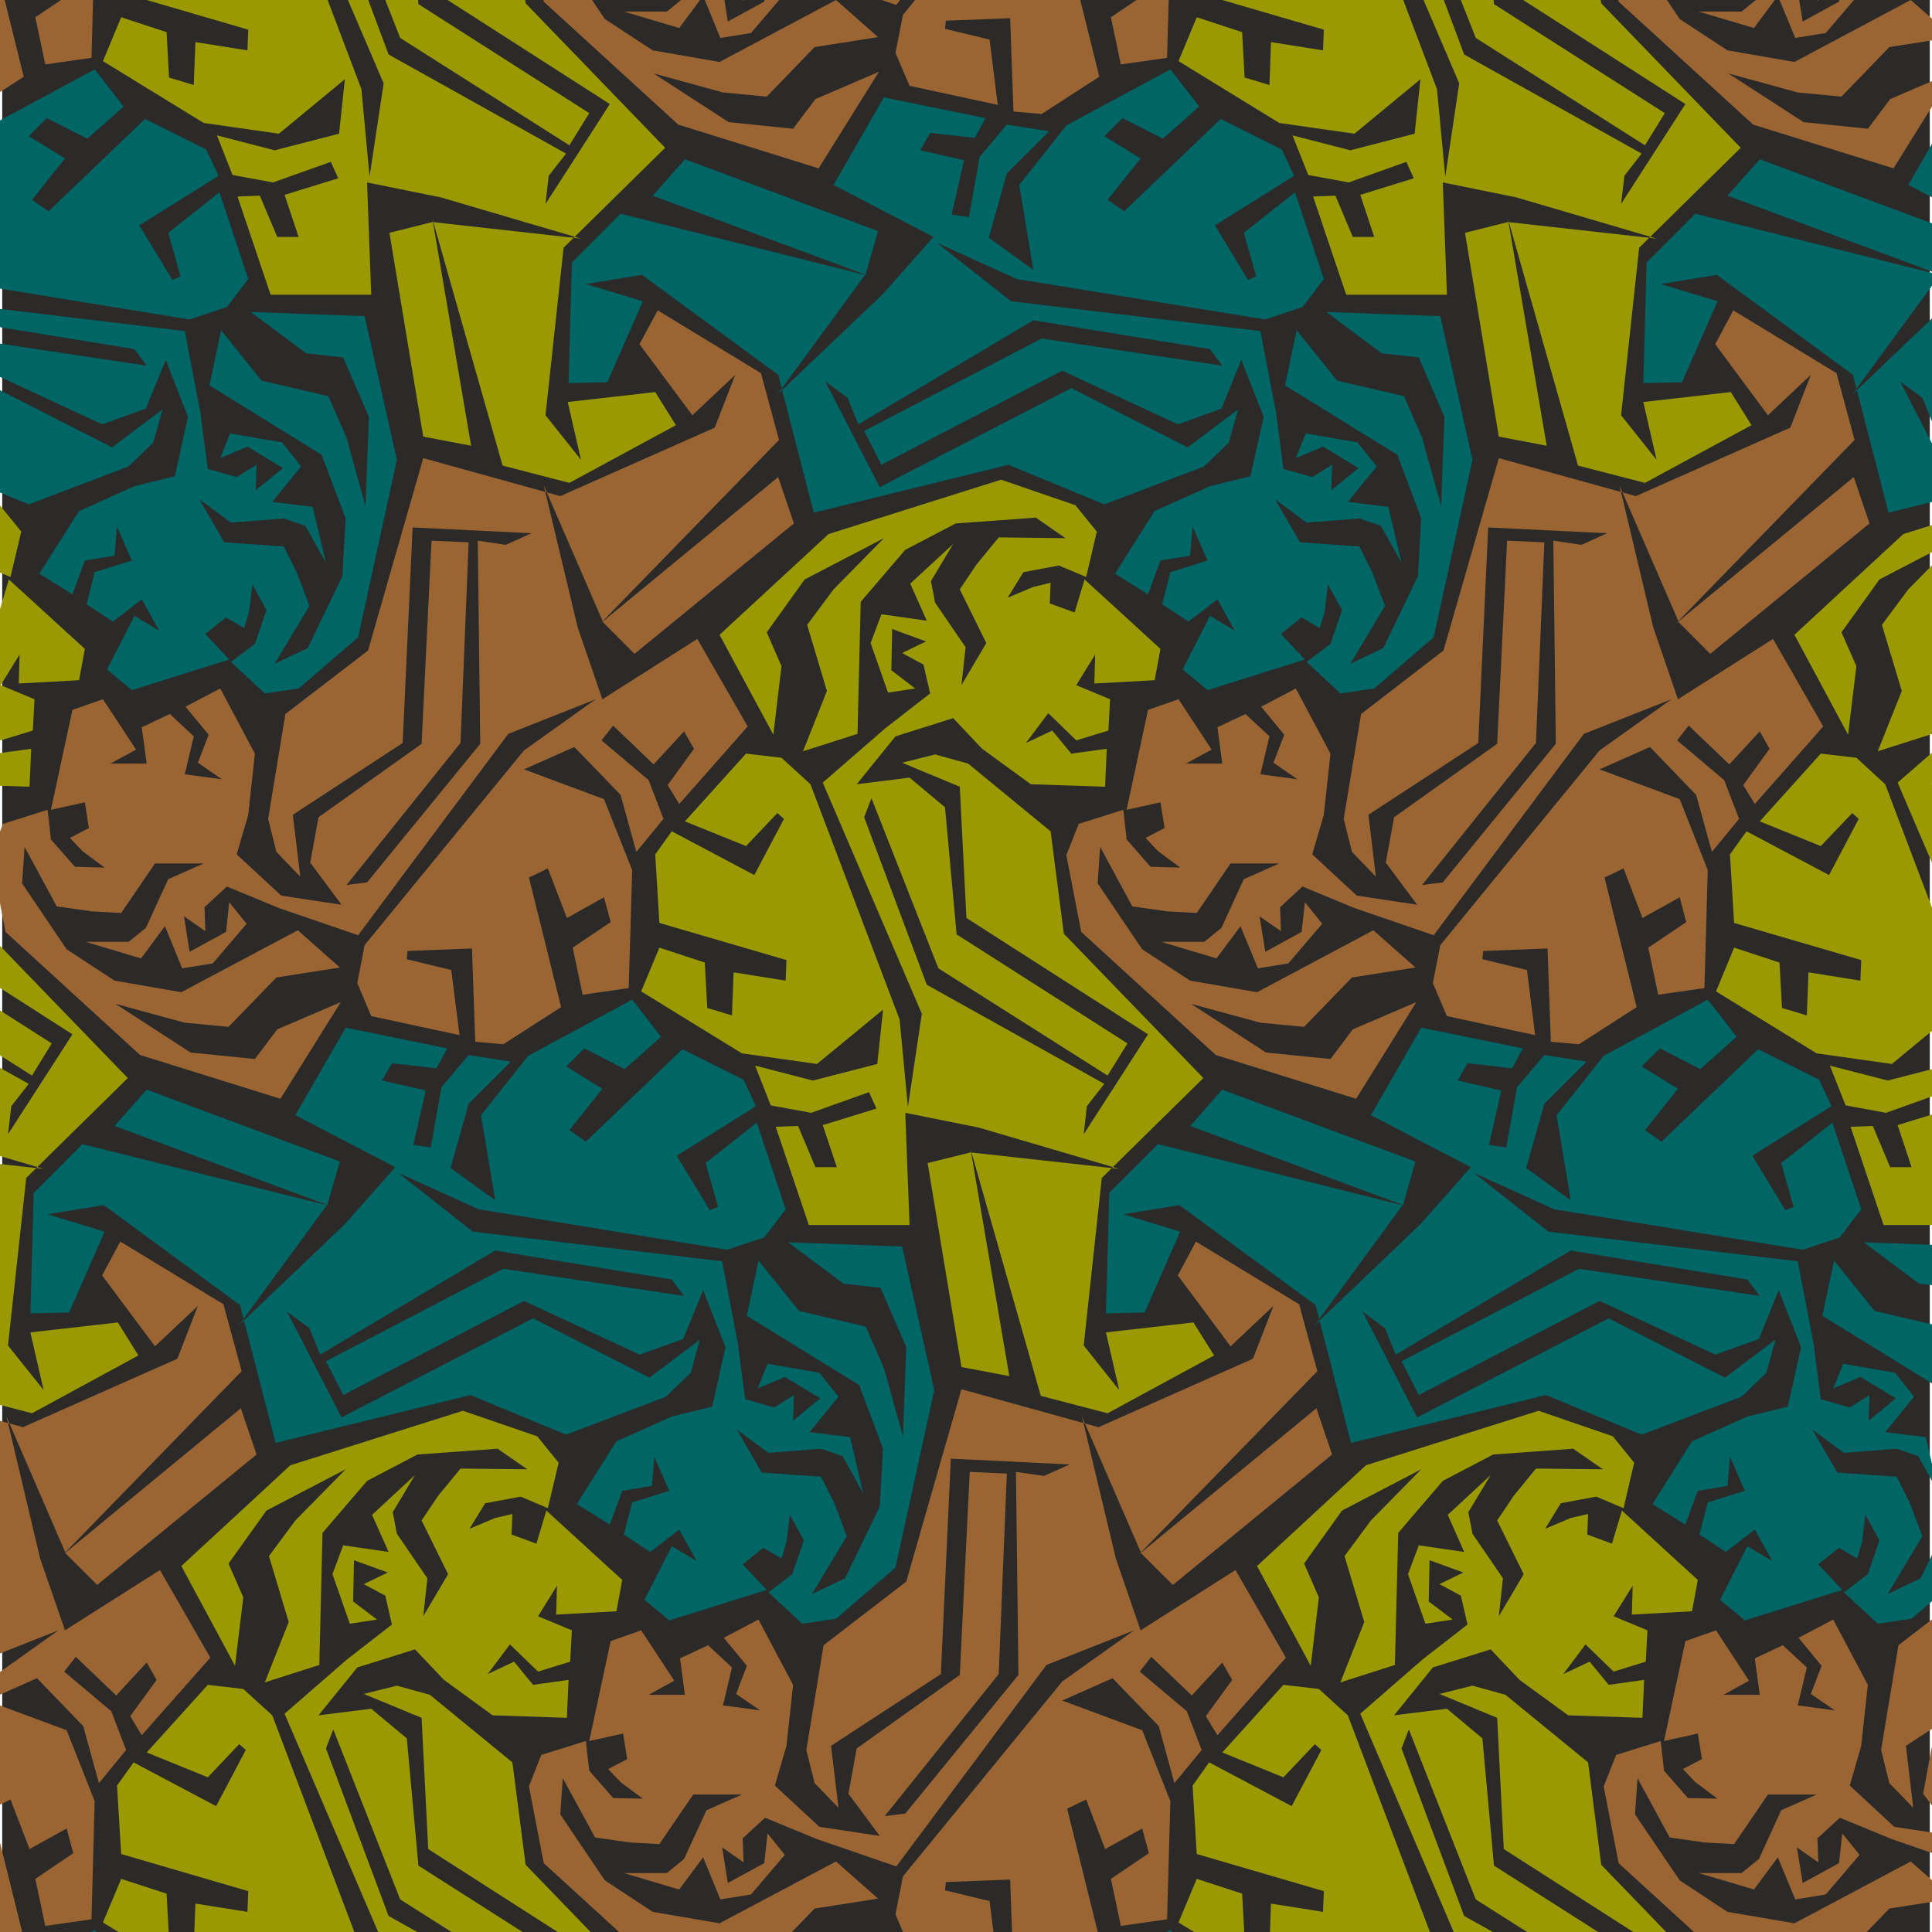
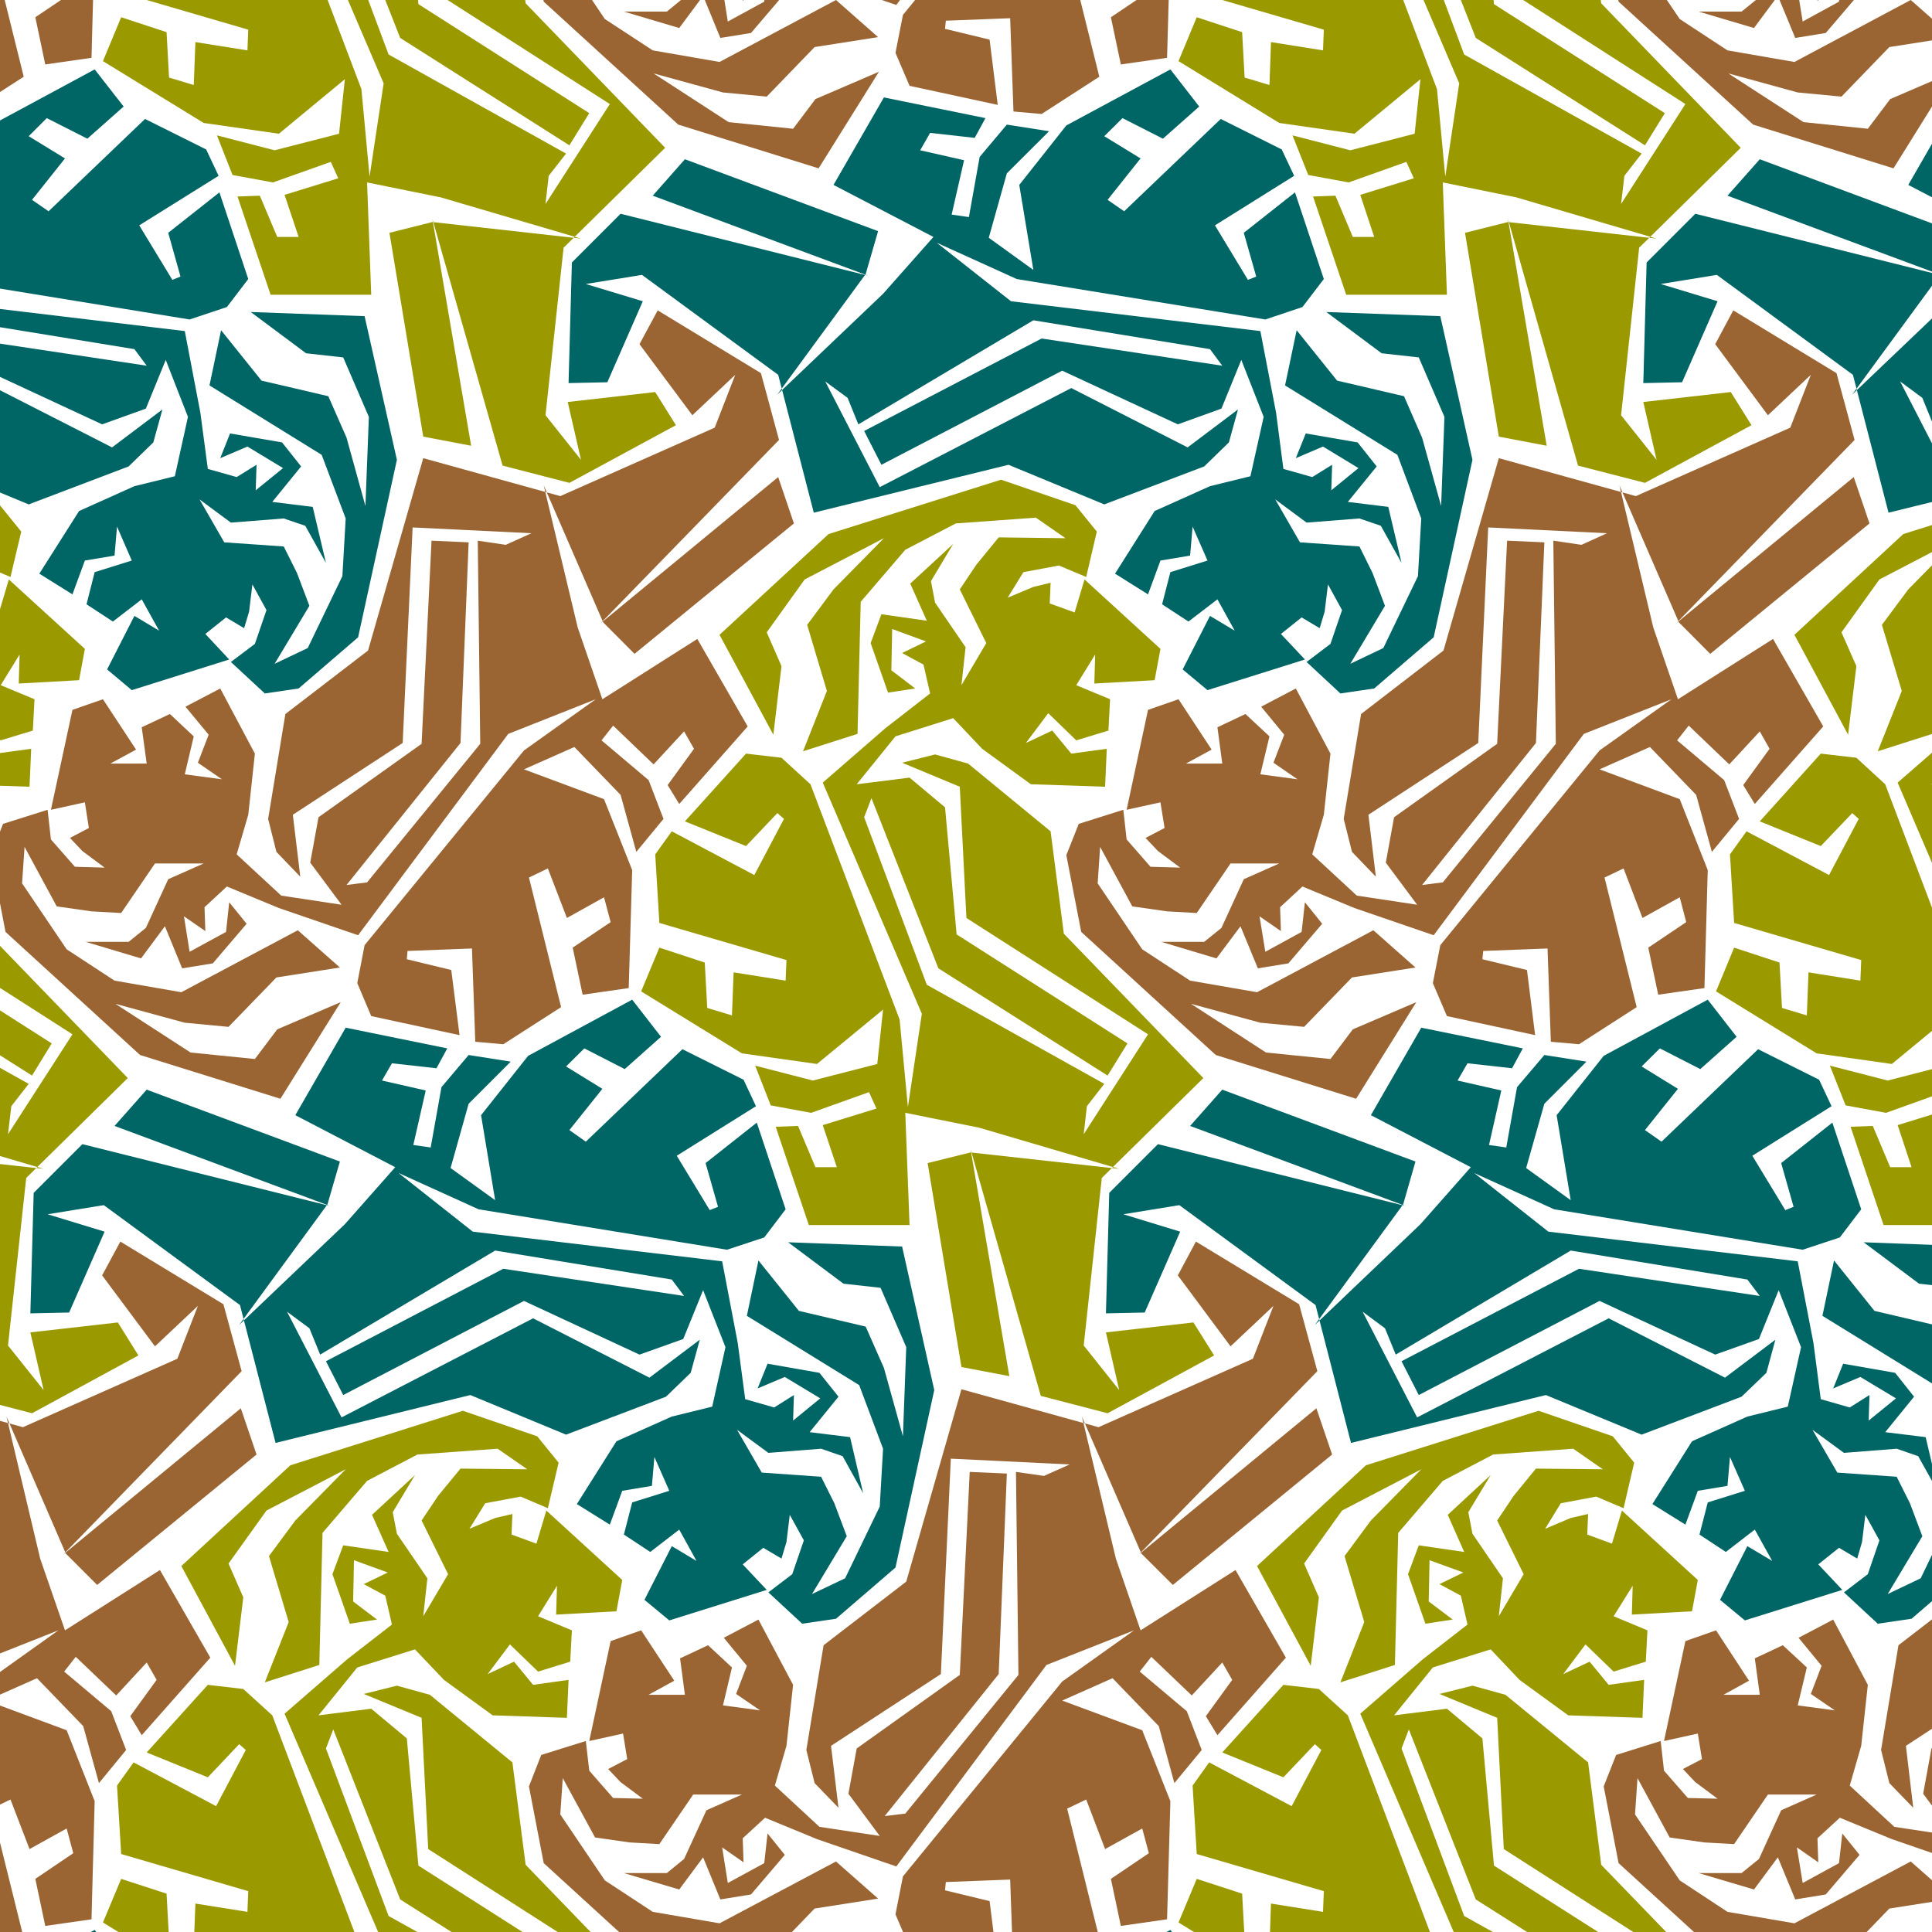
<svg xmlns="http://www.w3.org/2000/svg" xml:space="preserve" width="140px" height="140px" version="1.1" style="shape-rendering:geometricPrecision; text-rendering:geometricPrecision; image-rendering:optimizeQuality; fill-rule:evenodd; clip-rule:evenodd" viewBox="0 0 140 140">
  <defs>
    <style type="text/css">
   
    .fil0 {fill:#2B2A29}
    .fil3 {fill:#006565}
    .fil1 {fill:#9A6533}
    .fil2 {fill:#9A9A00}
   
  </style>
  </defs>
  <g id="Ebene_x0020_1">
-     <rect class="fil0" x="0.16" width="139.68" height="140" />
    <g id="_1142660688">
      <polygon class="fil1" points="-98.89,-8.37 -99.73,-5.5 -96.5,-2.51 -92.14,-1.86 -94.41,-4.91 -93.81,-8.19 -86.33,-13.52 -85.61,-28.23 -82.92,-28.12 -83.52,-13.58 -91.77,-3.29 -90.28,-3.47 -82.08,-13.52 -82.26,-28.23 -80.23,-27.93 -78.38,-28.77 -86.99,-29.19 -87.71,-13.58 -95.66,-8.37 -95.13,-3.89 -96.86,-5.68 -97.46,-8.08 -96.2,-15.67 -90.22,-20.28 -86.21,-34.22 -76.28,-31.46 -65.1,-36.43 -63.6,-40.26 -66.71,-37.33 -70.54,-42.47 -69.22,-44.92 -61.75,-40.38 -60.43,-35.53 -73.35,-22.25 -60.49,-32.84 -59.35,-29.49 -70.9,-20.04 -73.17,-22.31 -77.48,-32.24 -75.02,-21.95 -73.23,-16.75 -66.35,-21.11 -62.7,-14.78 -67.67,-9.15 -68.51,-10.53 -66.59,-13.16 -67.31,-14.41 -69.52,-12.02 -72.45,-14.83 -73.29,-13.76 -69.88,-10.88 -68.8,-8.08 -70.78,-5.68 -71.91,-9.81 -75.27,-13.28 -78.91,-11.66 -73.11,-9.51 -71.08,-4.37 -71.31,4.19 -74.67,4.67 -75.38,1.25 -72.63,-0.6 -73.11,-2.39 -75.8,-0.9 -77.18,-4.49 -78.55,-3.83 -76.22,5.56 -80.41,8.26 -82.44,8.08 -82.68,1.32 -87.35,1.5 -87.41,2.09 -84.18,2.87 -83.58,7.6 -89.98,6.22 -91,3.83 -90.46,1.08 -78.91,-13.04 -73.71,-16.75 -80.05,-14.24 -90.93,0.36 -96.68,-1.61 -100.45,-3.17 -102.06,-1.67 -102,0.06 -103.56,-1.02 -103.14,1.56 -100.51,0.12 -100.27,-2.03 -99.01,-0.48 -101.47,2.39 -103.68,2.75 -104.94,-0.3 -106.67,2.03 -110.68,0.84 -107.57,0.84 -106.31,-0.18 -104.69,-3.71 -102.12,-4.85 -105.65,-4.85 -108.11,-1.26 -110.26,-1.38 -112.77,-1.73 -115.1,-6.04 -115.28,-3.41 -112.05,1.38 -108.58,3.65 -103.74,4.49 -95.3,0 -92.25,2.69 -96.86,3.41 -100.33,7 -103.5,6.7 -108.53,5.32 -103.08,8.85 -98.41,9.33 -96.8,7.18 -92.19,5.2 -96.56,12.2 -106.73,9.03 -116.48,0.12 -117.55,-5.44 -116.66,-7.72 -113.43,-8.73 -113.19,-6.58 -111.45,-4.61 -109.3,-4.55 -110.91,-5.74 -111.81,-6.7 -110.44,-7.42 -110.74,-9.27 -113.19,-8.73 -111.63,-15.97 -109.42,-16.75 -107.03,-13.1 -108.88,-12.08 -106.25,-12.08 -106.61,-14.72 -104.58,-15.67 -102.84,-14.06 -103.5,-11.3 -100.81,-10.94 -102.54,-12.14 -101.76,-14.18 -103.44,-16.21 -100.93,-17.53 -98.41,-12.8 " />
      <polygon class="fil1" points="-20.95,-8.37 -21.79,-5.5 -18.56,-2.51 -14.19,-1.86 -16.46,-4.91 -15.87,-8.19 -8.39,-13.52 -7.67,-28.23 -4.98,-28.12 -5.58,-13.58 -13.83,-3.29 -12.34,-3.47 -4.14,-13.52 -4.32,-28.23 -2.29,-27.93 -0.43,-28.77 -9.05,-29.19 -9.76,-13.58 -17.72,-8.37 -17.18,-3.89 -18.92,-5.68 -19.51,-8.08 -18.26,-15.67 -12.27,-20.28 -8.27,-34.22 1.66,-31.46 12.85,-36.43 14.34,-40.26 11.23,-37.33 7.4,-42.47 8.72,-44.92 16.19,-40.38 17.51,-35.53 4.59,-22.25 17.45,-32.84 18.59,-29.49 7.04,-20.04 4.77,-22.31 0.47,-32.24 2.91,-21.95 4.71,-16.75 11.59,-21.11 15.24,-14.78 10.27,-9.15 9.44,-10.53 11.35,-13.16 10.63,-14.41 8.42,-12.02 5.49,-14.83 4.65,-13.76 8.06,-10.88 9.14,-8.08 7.17,-5.68 6.03,-9.81 2.68,-13.28 -0.97,-11.66 4.83,-9.51 6.86,-4.37 6.63,4.19 3.28,4.67 2.56,1.25 5.31,-0.6 4.83,-2.39 2.14,-0.9 0.76,-4.49 -0.61,-3.83 1.72,5.56 -2.47,8.26 -4.5,8.08 -4.74,1.32 -9.41,1.5 -9.47,2.09 -6.23,2.87 -5.64,7.6 -12.04,6.22 -13.06,3.83 -12.52,1.08 -0.97,-13.04 4.23,-16.75 -2.11,-14.24 -13,0.36 -18.74,-1.61 -22.51,-3.17 -24.12,-1.67 -24.06,0.06 -25.61,-1.02 -25.2,1.56 -22.56,0.12 -22.33,-2.03 -21.07,-0.48 -23.52,2.39 -25.73,2.75 -26.99,-0.3 -28.73,2.03 -32.73,0.84 -29.62,0.84 -28.37,-0.18 -26.75,-3.71 -24.18,-4.85 -27.71,-4.85 -30.16,-1.26 -32.31,-1.38 -34.83,-1.73 -37.16,-6.04 -37.34,-3.41 -34.11,1.38 -30.64,3.65 -25.8,4.49 -17.36,0 -14.31,2.69 -18.92,3.41 -22.39,7 -25.56,6.7 -30.58,5.32 -25.14,8.85 -20.47,9.33 -18.86,7.18 -14.25,5.2 -18.62,12.2 -28.78,9.03 -38.54,0.12 -39.61,-5.44 -38.72,-7.72 -35.48,-8.73 -35.25,-6.58 -33.51,-4.61 -31.36,-4.55 -32.97,-5.74 -33.87,-6.7 -32.5,-7.42 -32.79,-9.27 -35.25,-8.73 -33.69,-15.97 -31.48,-16.75 -29.09,-13.1 -30.94,-12.08 -28.31,-12.08 -28.67,-14.72 -26.63,-15.67 -24.9,-14.06 -25.56,-11.3 -22.86,-10.94 -24.6,-12.14 -23.82,-14.18 -25.5,-16.21 -22.98,-17.53 -20.47,-12.8 " />
      <polygon class="fil1" points="56.99,-8.37 56.15,-5.5 59.38,-2.51 63.75,-1.86 61.48,-4.91 62.08,-8.19 69.55,-13.52 70.27,-28.23 72.96,-28.12 72.37,-13.58 64.11,-3.29 65.6,-3.47 73.8,-13.52 73.62,-28.23 75.65,-27.93 77.51,-28.77 68.9,-29.19 68.18,-13.58 60.22,-8.37 60.76,-3.89 59.03,-5.68 58.43,-8.08 59.68,-15.67 65.67,-20.28 69.67,-34.22 79.6,-31.46 90.79,-36.43 92.28,-40.26 89.17,-37.33 85.35,-42.47 86.66,-44.92 94.14,-40.38 95.46,-35.53 82.53,-22.25 95.39,-32.84 96.53,-29.49 84.99,-20.04 82.71,-22.31 78.4,-32.24 80.86,-21.95 82.65,-16.75 89.53,-21.11 93.18,-14.78 88.22,-9.15 87.38,-10.53 89.29,-13.16 88.57,-14.41 86.36,-12.02 83.43,-14.83 82.59,-13.76 86,-10.88 87.08,-8.08 85.1,-5.68 83.97,-9.81 80.62,-13.28 76.97,-11.66 82.77,-9.51 84.81,-4.37 84.57,4.19 81.22,4.67 80.5,1.25 83.25,-0.6 82.77,-2.39 80.08,-0.9 78.71,-4.49 77.33,-3.83 79.66,5.56 75.48,8.26 73.44,8.08 73.2,1.32 68.54,1.5 68.48,2.09 71.71,2.87 72.3,7.6 65.91,6.22 64.89,3.83 65.43,1.08 76.97,-13.04 82.18,-16.75 75.83,-14.24 64.95,0.36 59.2,-1.61 55.44,-3.17 53.82,-1.67 53.88,0.06 52.33,-1.02 52.74,1.56 55.38,0.12 55.62,-2.03 56.87,-0.48 54.42,2.39 52.2,2.75 50.95,-0.3 49.22,2.03 45.21,0.84 48.32,0.84 49.57,-0.18 51.19,-3.71 53.76,-4.85 50.23,-4.85 47.78,-1.26 45.63,-1.38 43.12,-1.73 40.78,-6.04 40.6,-3.41 43.83,1.38 47.3,3.65 52.14,4.49 60.58,0 63.63,2.69 59.03,3.41 55.56,7 52.39,6.7 47.36,5.32 52.8,8.85 57.47,9.33 59.09,7.18 63.69,5.2 59.32,12.2 49.15,9.03 39.4,0.12 38.33,-5.44 39.22,-7.72 42.45,-8.73 42.7,-6.58 44.43,-4.61 46.58,-4.55 44.97,-5.74 44.07,-6.7 45.45,-7.42 45.15,-9.27 42.7,-8.73 44.25,-15.97 46.46,-16.75 48.86,-13.1 47,-12.08 49.63,-12.08 49.28,-14.72 51.31,-15.67 53.04,-14.06 52.39,-11.3 55.08,-10.94 53.34,-12.14 54.12,-14.18 52.45,-16.21 54.96,-17.53 57.47,-12.8 " />
      <polygon class="fil1" points="134.87,-8.37 134.04,-5.5 137.27,-2.51 141.63,-1.86 139.36,-4.91 139.96,-8.19 147.44,-13.52 148.15,-28.23 150.84,-28.12 150.25,-13.58 141.99,-3.29 143.49,-3.47 151.68,-13.52 151.51,-28.23 153.54,-27.93 155.39,-28.77 146.78,-29.19 146.06,-13.58 138.11,-8.37 138.64,-3.89 136.91,-5.68 136.31,-8.08 137.57,-15.67 143.55,-20.28 147.55,-34.22 157.48,-31.46 168.67,-36.43 170.17,-40.26 167.06,-37.33 163.23,-42.47 164.54,-44.92 172.02,-40.38 173.34,-35.53 160.42,-22.25 173.28,-32.84 174.41,-29.49 162.87,-20.04 160.59,-22.31 156.29,-32.24 158.74,-21.95 160.53,-16.75 167.42,-21.11 171.06,-14.78 166.1,-9.15 165.26,-10.53 167.18,-13.16 166.46,-14.41 164.24,-12.02 161.31,-14.83 160.47,-13.76 163.89,-10.88 164.96,-8.08 162.99,-5.68 161.85,-9.81 158.5,-13.28 154.85,-11.66 160.66,-9.51 162.69,-4.37 162.45,4.19 159.1,4.67 158.38,1.25 161.13,-0.6 160.66,-2.39 157.96,-0.9 156.59,-4.49 155.21,-3.83 157.54,5.56 153.36,8.26 151.32,8.08 151.08,1.32 146.42,1.5 146.36,2.09 149.59,2.87 150.19,7.6 143.79,6.22 142.77,3.83 143.31,1.08 154.85,-13.04 160.05,-16.75 153.72,-14.24 142.83,0.36 137.09,-1.61 133.32,-3.17 131.7,-1.67 131.76,0.06 130.21,-1.02 130.63,1.56 133.26,0.12 133.5,-2.03 134.75,-0.48 132.3,2.39 130.09,2.75 128.83,-0.3 127.1,2.03 123.09,0.84 126.2,0.84 127.46,-0.18 129.07,-3.71 131.64,-4.85 128.11,-4.85 125.66,-1.26 123.51,-1.38 120.99,-1.73 118.66,-6.04 118.48,-3.41 121.72,1.38 125.18,3.65 130.03,4.49 138.46,0 141.51,2.69 136.91,3.41 133.44,7 130.27,6.7 125.24,5.32 130.69,8.85 135.35,9.33 136.97,7.18 141.57,5.2 137.21,12.2 127.04,9.03 117.29,0.12 116.21,-5.44 117.11,-7.72 120.34,-8.73 120.58,-6.58 122.31,-4.61 124.46,-4.55 122.85,-5.74 121.95,-6.7 123.33,-7.42 123.03,-9.27 120.58,-8.73 122.13,-15.97 124.35,-16.75 126.74,-13.1 124.89,-12.08 127.52,-12.08 127.16,-14.72 129.19,-15.67 130.93,-14.06 130.27,-11.3 132.96,-10.94 131.22,-12.14 132,-14.18 130.33,-16.21 132.84,-17.53 135.35,-12.8 " />
      <polygon class="fil2" points="-45.77,-13.16 -47.87,-15.37 -52.06,-14.06 -54.87,-10.59 -51.04,-11.07 -48.47,-8.91 -47.63,0.3 -35.25,8.2 -36.68,10.53 -48.95,2.75 -53.79,-9.57 -54.33,-8.19 -49.78,3.95 -36.92,11.13 -38.18,12.74 -38.42,14.78 -33.75,7.54 -46.91,-0.9 -47.39,-10.41 -51.58,-12.14 -49.18,-12.74 -46.79,-12.08 -40.81,-7.18 -39.85,0.24 -29.74,10.71 -37.1,17.95 -38.42,30.09 -35.85,33.32 -36.8,29.13 -30.46,28.41 -28.97,30.81 -36.68,34.99 -41.53,33.74 -46.61,15.85 -43.8,32.3 -47.27,31.64 -49.72,16.87 -46.61,16.09 -35.85,17.29 -46.01,14.3 -51.34,13.22 -51.04,21.36 -58.34,21.36 -60.73,14.24 -59.11,14.18 -57.86,17.17 -56.3,17.17 -57.32,14.12 -53.43,12.92 -53.97,11.73 -58.16,13.22 -61.09,12.68 -62.22,9.81 -58.04,10.89 -53.37,9.69 -52.95,5.74 -57.74,9.69 -63.18,8.91 -70.48,4.43 -69.16,1.25 -65.88,2.33 -65.69,5.62 -63.9,6.16 -63.78,3.05 -60.01,3.65 -59.95,2.15 -69.16,-0.54 -69.46,-5.5 -68.27,-7.18 -62.29,-4.01 -60.13,-8.08 -60.61,-8.49 -62.88,-6.1 -67.31,-7.89 -62.88,-12.8 -60.31,-12.5 -58.22,-10.59 -51.76,6.46 -51.16,12.8 -50.14,6.04 -57.32,-10.71 -52.77,-14.66 -49.54,-17.17 -50.02,-19.26 -51.58,-20.1 -49.84,-20.94 -52.29,-21.83 -52.35,-18.84 -50.62,-17.53 -52.59,-17.23 -53.85,-20.82 -53.07,-22.91 -49.78,-22.43 -50.98,-25.12 -47.87,-28 -49.49,-25.3 -49.18,-23.75 -46.97,-20.52 -47.27,-17.77 -45.48,-20.82 -47.39,-24.7 -46.19,-26.5 -44.58,-28.47 -39.73,-28.41 -41.89,-29.91 -47.69,-29.49 -51.34,-27.58 -54.57,-23.81 -54.81,-14.24 -58.76,-12.98 -57.02,-17.35 -58.46,-22.13 -56.54,-24.7 -52.89,-28.41 -58.63,-25.42 -61.39,-21.59 -60.31,-19.14 -60.91,-14.18 -64.8,-21.42 -56.9,-28.71 -44.4,-32.66 -39.01,-30.8 -37.46,-28.89 -38.24,-25.6 -40.21,-26.44 -42.79,-25.96 -43.92,-24.11 -42.07,-24.88 -40.81,-25.18 -40.87,-23.69 -39.07,-23.03 -38.36,-25.42 -32.85,-20.4 -33.27,-18.12 -37.64,-17.89 -37.58,-19.98 -38.95,-17.77 -36.5,-16.75 -36.62,-14.47 -38.95,-13.76 -40.99,-15.73 -42.6,-13.58 -40.69,-14.47 -39.32,-12.8 -36.74,-13.16 -36.86,-10.41 -42.25,-10.59 " />
      <polygon class="fil2" points="32.17,-13.16 30.07,-15.37 25.89,-14.06 23.08,-10.59 26.9,-11.07 29.48,-8.91 30.32,0.3 42.7,8.2 41.26,10.53 29,2.75 24.15,-9.57 23.62,-8.19 28.16,3.95 41.02,11.13 39.76,12.74 39.53,14.78 44.19,7.54 31.03,-0.9 30.55,-10.41 26.36,-12.14 28.76,-12.74 31.15,-12.08 37.13,-7.18 38.09,0.24 48.2,10.71 40.84,17.95 39.53,30.09 42.1,33.32 41.14,29.13 47.48,28.41 48.98,30.81 41.26,34.99 36.42,33.74 31.33,15.85 34.14,32.3 30.67,31.64 28.22,16.87 31.33,16.09 42.1,17.29 31.93,14.3 26.6,13.22 26.9,21.36 19.61,21.36 17.21,14.24 18.83,14.18 20.09,17.17 21.64,17.17 20.62,14.12 24.51,12.92 23.97,11.73 19.78,13.22 16.85,12.68 15.72,9.81 19.9,10.89 24.57,9.69 24.99,5.74 20.21,9.69 14.76,8.91 7.46,4.43 8.78,1.25 12.07,2.33 12.25,5.62 14.04,6.16 14.16,3.05 17.93,3.65 17.99,2.15 8.78,-0.54 8.48,-5.5 9.68,-7.18 15.66,-4.01 17.81,-8.08 17.33,-8.49 15.06,-6.1 10.63,-7.89 15.06,-12.8 17.63,-12.5 19.73,-10.59 26.19,6.46 26.78,12.8 27.8,6.04 20.62,-10.71 25.17,-14.66 28.4,-17.17 27.92,-19.26 26.36,-20.1 28.1,-20.94 25.65,-21.83 25.59,-18.84 27.32,-17.53 25.35,-17.23 24.09,-20.82 24.87,-22.91 28.16,-22.43 26.96,-25.12 30.07,-28 28.46,-25.3 28.76,-23.75 30.97,-20.52 30.67,-17.77 32.47,-20.82 30.55,-24.7 31.75,-26.5 33.37,-28.47 38.21,-28.41 36.06,-29.91 30.25,-29.49 26.6,-27.58 23.37,-23.81 23.14,-14.24 19.19,-12.98 20.92,-17.35 19.49,-22.13 21.4,-24.7 25.05,-28.41 19.31,-25.42 16.56,-21.59 17.63,-19.14 17.03,-14.18 13.14,-21.42 21.04,-28.71 33.54,-32.66 38.93,-30.8 40.48,-28.89 39.7,-25.6 37.73,-26.44 35.16,-25.96 34.02,-24.11 35.88,-24.88 37.13,-25.18 37.07,-23.69 38.87,-23.03 39.59,-25.42 45.09,-20.4 44.67,-18.12 40.3,-17.89 40.36,-19.98 38.99,-17.77 41.44,-16.75 41.32,-14.47 38.99,-13.76 36.95,-15.73 35.34,-13.58 37.25,-14.47 38.63,-12.8 41.2,-13.16 41.08,-10.41 35.7,-10.59 " />
      <polygon class="fil2" points="110.11,-13.16 108.02,-15.37 103.83,-14.06 101.02,-10.59 104.85,-11.07 107.42,-8.91 108.26,0.3 120.64,8.2 119.2,10.53 106.94,2.75 102.09,-9.57 101.56,-8.19 106.1,3.95 118.96,11.13 117.71,12.74 117.47,14.78 122.13,7.54 108.97,-0.9 108.49,-10.41 104.31,-12.14 106.7,-12.74 109.09,-12.08 115.08,-7.18 116.03,0.24 126.14,10.71 118.78,17.95 117.47,30.09 120.04,33.32 119.08,29.13 125.42,28.41 126.92,30.81 119.2,34.99 114.35,33.74 109.27,15.85 112.08,32.3 108.61,31.64 106.16,16.87 109.27,16.09 120.04,17.29 109.87,14.3 104.55,13.22 104.85,21.36 97.55,21.36 95.15,14.24 96.77,14.18 98.03,17.17 99.58,17.17 98.57,14.12 102.45,12.92 101.91,11.73 97.73,13.22 94.8,12.68 93.66,9.81 97.85,10.89 102.51,9.69 102.93,5.74 98.15,9.69 92.7,8.91 85.4,4.43 86.72,1.25 90.01,2.33 90.19,5.62 91.99,6.16 92.1,3.05 95.87,3.65 95.93,2.15 86.72,-0.54 86.42,-5.5 87.62,-7.18 93.6,-4.01 95.75,-8.08 95.28,-8.49 93,-6.1 88.57,-7.89 93,-12.8 95.57,-12.5 97.67,-10.59 104.13,6.46 104.73,12.8 105.74,6.04 98.57,-10.71 103.11,-14.66 106.34,-17.17 105.86,-19.26 104.31,-20.1 106.04,-20.94 103.59,-21.83 103.53,-18.84 105.27,-17.53 103.29,-17.23 102.03,-20.82 102.81,-22.91 106.1,-22.43 104.91,-25.12 108.02,-28 106.4,-25.3 106.7,-23.75 108.91,-20.52 108.61,-17.77 110.41,-20.82 108.49,-24.7 109.69,-26.5 111.3,-28.47 116.15,-28.41 114,-29.91 108.2,-29.49 104.55,-27.58 101.32,-23.81 101.08,-14.24 97.13,-12.98 98.86,-17.35 97.43,-22.13 99.34,-24.7 102.99,-28.41 97.25,-25.42 94.5,-21.59 95.57,-19.14 94.98,-14.18 91.09,-21.42 98.98,-28.71 111.49,-32.66 116.87,-30.8 118.42,-28.89 117.65,-25.6 115.67,-26.44 113.1,-25.96 111.97,-24.11 113.82,-24.88 115.08,-25.18 115.02,-23.69 116.81,-23.03 117.53,-25.42 123.03,-20.4 122.61,-18.12 118.25,-17.89 118.31,-19.98 116.93,-17.77 119.38,-16.75 119.26,-14.47 116.93,-13.76 114.89,-15.73 113.28,-13.58 115.19,-14.47 116.57,-12.8 119.14,-13.16 119.02,-10.41 113.64,-10.59 " />
      <polygon class="fil2" points="188.05,-13.16 185.96,-15.37 181.77,-14.06 178.96,-10.59 182.79,-11.07 185.36,-8.91 186.2,0.3 198.58,8.2 197.15,10.53 184.88,2.75 180.03,-9.57 179.5,-8.19 184.04,3.95 196.9,11.13 195.65,12.74 195.41,14.78 200.07,7.54 186.92,-0.9 186.44,-10.41 182.25,-12.14 184.64,-12.74 187.04,-12.08 193.02,-7.18 193.97,0.24 204.08,10.71 196.73,17.95 195.41,30.09 197.98,33.32 197.02,29.13 203.37,28.41 204.86,30.81 197.15,34.99 192.3,33.74 187.21,15.85 190.03,32.3 186.56,31.64 184.1,16.87 187.21,16.09 197.98,17.29 187.81,14.3 182.49,13.22 182.79,21.36 175.49,21.36 173.1,14.24 174.71,14.18 175.97,17.17 177.52,17.17 176.5,14.12 180.4,12.92 179.86,11.73 175.67,13.22 172.74,12.68 171.6,9.81 175.79,10.89 180.45,9.69 180.87,5.74 176.09,9.69 170.64,8.91 163.35,4.43 164.66,1.25 167.95,2.33 168.13,5.62 169.93,6.16 170.05,3.05 173.81,3.65 173.87,2.15 164.66,-0.54 164.37,-5.5 165.56,-7.18 171.54,-4.01 173.7,-8.08 173.22,-8.49 170.94,-6.1 166.52,-7.89 170.94,-12.8 173.52,-12.5 175.61,-10.59 182.07,6.46 182.67,12.8 183.68,6.04 176.5,-10.71 181.05,-14.66 184.28,-17.17 183.81,-19.26 182.25,-20.1 183.98,-20.94 181.53,-21.83 181.47,-18.84 183.2,-17.53 181.23,-17.23 179.97,-20.82 180.75,-22.91 184.04,-22.43 182.85,-25.12 185.96,-28 184.34,-25.3 184.64,-23.75 186.86,-20.52 186.56,-17.77 188.35,-20.82 186.44,-24.7 187.63,-26.5 189.25,-28.47 194.1,-28.41 191.94,-29.91 186.14,-29.49 182.49,-27.58 179.26,-23.81 179.02,-14.24 175.07,-12.98 176.8,-17.35 175.37,-22.13 177.29,-24.7 180.93,-28.41 175.19,-25.42 172.44,-21.59 173.52,-19.14 172.92,-14.18 169.03,-21.42 176.92,-28.71 189.43,-32.66 194.81,-30.8 196.37,-28.89 195.59,-25.6 193.62,-26.44 191.04,-25.96 189.91,-24.11 191.76,-24.88 193.02,-25.18 192.96,-23.69 194.75,-23.03 195.47,-25.42 200.97,-20.4 200.55,-18.12 196.19,-17.89 196.25,-19.98 194.87,-17.77 197.32,-16.75 197.21,-14.47 194.87,-13.76 192.84,-15.73 191.22,-13.58 193.14,-14.47 194.51,-12.8 197.08,-13.16 196.96,-10.41 191.58,-10.59 " />
      <polygon class="fil3" points="-68.21,35.23 -65.27,34.51 -64.32,30.21 -65.93,26.08 -67.37,29.61 -70.54,30.75 -78.91,26.86 -92.01,33.68 -93.27,31.23 -80.41,24.53 -67.31,26.5 -68.21,25.3 -81.01,23.21 -93.69,30.75 -94.47,28.83 -96.08,27.64 -92.14,35.3 -78.26,28.12 -69.82,32.42 -66.17,29.67 -66.83,32.06 -68.63,33.8 -75.86,36.55 -82.8,33.68 -96.92,37.15 -99.49,27.16 -109.36,19.92 -113.43,20.58 -109.3,21.83 -111.87,27.7 -114.69,27.76 -114.44,19.02 -110.91,15.49 -92.97,19.98 -108.58,14.18 -106.25,11.54 -92.25,16.75 -93.15,19.86 -99.55,28.59 -91.89,21.29 -88.24,17.17 -95.48,13.4 -91.83,7.06 -84.48,8.56 -85.25,9.99 -88.49,9.63 -89.2,10.89 -86.03,11.61 -86.93,15.55 -85.67,15.73 -84.9,11.37 -82.92,9.03 -79.87,9.51 -82.92,12.56 -84.24,17.23 -81.01,19.56 -82.02,13.4 -78.61,9.09 -71.08,5.03 -68.99,7.72 -71.62,10.05 -74.55,8.56 -75.86,9.87 -73.23,11.48 -75.63,14.48 -74.43,15.31 -67.43,8.62 -63,10.83 -62.1,12.74 -67.85,16.33 -65.46,20.28 -64.86,20.04 -65.75,16.87 -62.04,13.94 -59.95,20.22 -61.51,22.25 -64.2,23.15 -82.2,20.22 -88.01,17.59 -82.62,21.83 -64.56,23.99 -63.42,29.91 -62.88,33.98 -60.79,34.57 -59.35,33.68 -59.41,35.53 -57.44,33.92 -60.01,32.36 -61.99,33.2 -61.27,31.41 -57.5,32.06 -56.12,33.8 -58.22,36.37 -55.29,36.73 -54.33,40.79 -55.82,38.1 -57.38,37.57 -61.21,37.87 -63.48,36.19 -61.68,39.3 -57.38,39.6 -56.42,41.52 -55.52,43.9 -58.04,48.1 -55.65,46.96 -53.13,41.75 -52.89,37.57 -54.63,32.96 -62.76,27.93 -61.93,23.93 -58.99,27.58 -54.15,28.71 -52.83,31.71 -51.46,36.67 -51.22,30.21 -53.07,25.9 -55.76,25.6 -59.77,22.61 -51.52,22.91 -49.18,33.32 -52,46.18 -56.3,49.89 -58.76,50.25 -61.21,47.97 -59.47,46.66 -58.63,44.21 -59.65,42.35 -59.89,44.32 -60.25,45.52 -61.57,44.74 -63.06,45.94 -61.33,47.79 -68.39,50.01 -70.18,48.51 -68.21,44.63 -66.41,45.7 -67.67,43.43 -69.76,45.04 -71.68,43.79 -71.08,41.46 -68.39,40.62 -69.46,38.16 -69.64,40.26 -71.79,40.62 -72.69,43.07 -75.09,41.57 -72.21,37.03 " />
      <polygon class="fil3" points="9.74,35.23 12.67,34.51 13.62,30.21 12.01,26.08 10.57,29.61 7.4,30.75 -0.97,26.86 -14.07,33.68 -15.33,31.23 -2.47,24.53 10.63,26.5 9.74,25.3 -3.06,23.21 -15.75,30.75 -16.52,28.83 -18.14,27.64 -14.19,35.3 -0.31,28.12 8.12,32.42 11.77,29.67 11.11,32.06 9.32,33.8 2.08,36.55 -4.86,33.68 -18.97,37.15 -21.55,27.16 -31.42,19.92 -35.48,20.58 -31.36,21.83 -33.93,27.7 -36.74,27.76 -36.5,19.02 -32.97,15.49 -15.03,19.98 -30.64,14.18 -28.31,11.54 -14.31,16.75 -15.21,19.86 -21.61,28.59 -13.95,21.29 -10.3,17.17 -17.54,13.4 -13.89,7.06 -6.53,8.56 -7.31,9.99 -10.54,9.63 -11.26,10.89 -8.09,11.61 -8.99,15.55 -7.73,15.73 -6.95,11.37 -4.98,9.03 -1.93,9.51 -4.98,12.56 -6.3,17.23 -3.06,19.56 -4.08,13.4 -0.67,9.09 6.86,5.03 8.96,7.72 6.33,10.05 3.39,8.56 2.08,9.87 4.71,11.48 2.32,14.48 3.52,15.31 10.51,8.62 14.94,10.83 15.84,12.74 10.09,16.33 12.49,20.28 13.08,20.04 12.19,16.87 15.9,13.94 17.99,20.22 16.44,22.25 13.74,23.15 -4.26,20.22 -10.06,17.59 -4.68,21.83 13.39,23.99 14.52,29.91 15.06,33.98 17.15,34.57 18.59,33.68 18.53,35.53 20.51,33.92 17.93,32.36 15.96,33.2 16.67,31.41 20.44,32.06 21.82,33.8 19.73,36.37 22.66,36.73 23.62,40.79 22.12,38.1 20.56,37.57 16.73,37.87 14.46,36.19 16.25,39.3 20.56,39.6 21.52,41.52 22.42,43.9 19.9,48.1 22.3,46.96 24.81,41.75 25.05,37.57 23.31,32.96 15.18,27.93 16.02,23.93 18.95,27.58 23.79,28.71 25.11,31.71 26.48,36.67 26.73,30.21 24.87,25.9 22.18,25.6 18.17,22.61 26.42,22.91 28.76,33.32 25.95,46.18 21.64,49.89 19.19,50.25 16.73,47.97 18.47,46.66 19.31,44.21 18.29,42.35 18.05,44.32 17.69,45.52 16.38,44.74 14.88,45.94 16.61,47.79 9.55,50.01 7.76,48.51 9.74,44.63 11.53,45.7 10.27,43.43 8.18,45.04 6.27,43.79 6.86,41.46 9.55,40.62 8.48,38.16 8.3,40.26 6.15,40.62 5.25,43.07 2.85,41.57 5.73,37.03 " />
      <polygon class="fil3" points="87.68,35.23 90.61,34.51 91.57,30.21 89.95,26.08 88.51,29.61 85.35,30.75 76.97,26.86 63.87,33.68 62.62,31.23 75.48,24.53 88.57,26.5 87.68,25.3 74.88,23.21 62.2,30.75 61.42,28.83 59.8,27.64 63.75,35.3 77.63,28.12 86.06,32.42 89.71,29.67 89.05,32.06 87.26,33.8 80.02,36.55 73.08,33.68 58.97,37.15 56.39,27.16 46.52,19.92 42.45,20.58 46.58,21.83 44.01,27.7 41.2,27.76 41.44,19.02 44.97,15.49 62.91,19.98 47.3,14.18 49.63,11.54 63.63,16.75 62.73,19.86 56.33,28.59 63.99,21.29 67.64,17.17 60.4,13.4 64.05,7.06 71.41,8.56 70.63,9.99 67.4,9.63 66.68,10.89 69.86,11.61 68.96,15.55 70.21,15.73 70.99,11.37 72.96,9.03 76.02,9.51 72.96,12.56 71.65,17.23 74.88,19.56 73.86,13.4 77.27,9.09 84.81,5.03 86.9,7.72 84.27,10.05 81.34,8.56 80.02,9.87 82.65,11.48 80.26,14.48 81.46,15.31 88.46,8.62 92.88,10.83 93.78,12.74 88.04,16.33 90.43,20.28 91.03,20.04 90.13,16.87 93.84,13.94 95.93,20.22 94.38,22.25 91.69,23.15 73.68,20.22 67.88,17.59 73.26,21.83 91.33,23.99 92.47,29.91 93,33.98 95.09,34.57 96.53,33.68 96.47,35.53 98.44,33.92 95.87,32.36 93.9,33.2 94.62,31.41 98.38,32.06 99.76,33.8 97.67,36.37 100.6,36.73 101.56,40.79 100.06,38.1 98.51,37.57 94.68,37.87 92.41,36.19 94.2,39.3 98.51,39.6 99.46,41.52 100.36,43.9 97.85,48.1 100.24,46.96 102.75,41.75 102.99,37.57 101.26,32.96 93.12,27.93 93.96,23.93 96.89,27.58 101.74,28.71 103.05,31.71 104.43,36.67 104.67,30.21 102.81,25.9 100.12,25.6 96.11,22.61 104.37,22.91 106.7,33.32 103.89,46.18 99.58,49.89 97.13,50.25 94.68,47.97 96.41,46.66 97.25,44.21 96.23,42.35 95.99,44.32 95.63,45.52 94.32,44.74 92.82,45.94 94.56,47.79 87.5,50.01 85.7,48.51 87.68,44.63 89.47,45.7 88.22,43.43 86.12,45.04 84.21,43.79 84.81,41.46 87.5,40.62 86.42,38.16 86.24,40.26 84.09,40.62 83.19,43.07 80.8,41.57 83.67,37.03 " />
      <polygon class="fil3" points="165.56,35.23 168.49,34.51 169.45,30.21 167.83,26.08 166.4,29.61 163.23,30.75 154.85,26.86 141.75,33.68 140.5,31.23 153.36,24.53 166.46,26.5 165.56,25.3 152.76,23.21 140.08,30.75 139.3,28.83 137.69,27.64 141.63,35.3 155.51,28.12 163.95,32.42 167.6,29.67 166.94,32.06 165.14,33.8 157.9,36.55 150.97,33.68 136.85,37.15 134.27,27.16 124.41,19.92 120.34,20.58 124.46,21.83 121.89,27.7 119.08,27.76 119.32,19.02 122.85,15.49 140.8,19.98 125.18,14.18 127.52,11.54 141.51,16.75 140.62,19.86 134.22,28.59 141.87,21.29 145.52,17.17 138.28,13.4 141.93,7.06 149.29,8.56 148.51,9.99 145.28,9.63 144.56,10.89 147.73,11.61 146.84,15.55 148.09,15.73 148.87,11.37 150.84,9.03 153.9,9.51 150.84,12.56 149.53,17.23 152.76,19.56 151.74,13.4 155.15,9.09 162.69,5.03 164.78,7.72 162.15,10.05 159.22,8.56 157.9,9.87 160.53,11.48 158.14,14.48 159.34,15.31 166.34,8.62 170.76,10.83 171.66,12.74 165.92,16.33 168.31,20.28 168.91,20.04 168.01,16.87 171.72,13.94 173.81,20.22 172.26,22.25 169.57,23.15 151.56,20.22 145.76,17.59 151.14,21.83 169.21,23.99 170.34,29.91 170.88,33.98 172.98,34.57 174.41,33.68 174.35,35.53 176.33,33.92 173.76,32.36 171.78,33.2 172.5,31.41 176.27,32.06 177.64,33.8 175.55,36.37 178.48,36.73 179.44,40.79 177.94,38.1 176.39,37.57 172.56,37.87 170.28,36.19 172.08,39.3 176.39,39.6 177.34,41.52 178.24,43.9 175.73,48.1 178.12,46.96 180.63,41.75 180.87,37.57 179.14,32.96 171.01,27.93 171.84,23.93 174.77,27.58 179.62,28.71 180.93,31.71 182.31,36.67 182.55,30.21 180.7,25.9 178,25.6 173.99,22.61 182.25,22.91 184.58,33.32 181.77,46.18 177.46,49.89 175.01,50.25 172.56,47.97 174.29,46.66 175.13,44.21 174.12,42.35 173.87,44.32 173.52,45.52 172.2,44.74 170.7,45.94 172.44,47.79 165.38,50.01 163.59,48.51 165.56,44.63 167.36,45.7 166.1,43.43 164.01,45.04 162.09,43.79 162.69,41.46 165.38,40.62 164.3,38.16 164.12,40.26 161.97,40.62 161.07,43.07 158.68,41.57 161.55,37.03 " />
      <polygon class="fil1" points="-59.95,59.04 -60.79,61.91 -57.56,64.9 -53.19,65.56 -55.46,62.51 -54.87,59.22 -47.39,53.9 -46.67,39.18 -43.98,39.3 -44.58,53.84 -52.83,64.13 -51.34,63.94 -43.14,53.9 -43.32,39.18 -41.29,39.48 -39.43,38.64 -48.05,38.22 -48.77,53.84 -56.72,59.04 -56.19,63.53 -57.92,61.73 -58.51,59.34 -57.26,51.74 -51.28,47.14 -47.27,33.2 -37.34,35.95 -26.15,30.99 -24.66,27.16 -27.77,30.09 -31.6,24.94 -30.28,22.49 -22.81,27.04 -21.49,31.88 -34.41,45.16 -21.55,34.57 -20.41,37.93 -31.96,47.38 -34.23,45.1 -38.54,35.17 -36.09,45.46 -34.29,50.67 -27.41,46.3 -23.76,52.64 -28.73,58.26 -29.56,56.89 -27.65,54.26 -28.37,53 -30.58,55.39 -33.51,52.58 -34.35,53.65 -30.94,56.53 -29.86,59.34 -31.84,61.73 -32.97,57.6 -36.32,54.13 -39.97,55.75 -34.17,57.91 -32.14,63.05 -32.37,71.6 -35.73,72.08 -36.44,68.67 -33.69,66.82 -34.17,65.02 -36.86,66.52 -38.24,62.93 -39.61,63.59 -37.28,72.98 -41.47,75.67 -43.5,75.49 -43.74,68.73 -48.41,68.91 -48.47,69.51 -45.23,70.29 -44.64,75.01 -51.04,73.63 -52.06,71.24 -51.52,68.49 -39.97,54.38 -34.77,50.67 -41.11,53.18 -52,67.77 -57.74,65.8 -61.51,64.24 -63.12,65.74 -63.06,67.47 -64.62,66.4 -64.2,68.97 -61.57,67.53 -61.33,65.38 -60.07,66.94 -62.52,69.81 -64.74,70.17 -65.99,67.12 -67.73,69.45 -71.73,68.25 -68.63,68.25 -67.37,67.24 -65.75,63.71 -63.18,62.57 -66.71,62.57 -69.16,66.16 -71.31,66.04 -73.83,65.68 -76.16,61.37 -76.34,64.01 -73.11,68.79 -69.64,71.06 -64.8,71.9 -56.36,67.41 -53.31,70.11 -57.92,70.83 -61.39,74.41 -64.56,74.11 -69.58,72.74 -64.14,76.27 -59.47,76.74 -57.86,74.59 -53.25,72.62 -57.62,79.62 -67.79,76.45 -77.54,67.53 -78.61,61.97 -77.72,59.7 -74.48,58.68 -74.25,60.83 -72.51,62.81 -70.36,62.87 -71.97,61.67 -72.87,60.72 -71.5,60 -71.79,58.14 -74.25,58.68 -72.69,51.44 -70.48,50.67 -68.09,54.32 -69.94,55.33 -67.31,55.33 -67.67,52.7 -65.63,51.74 -63.9,53.36 -64.56,56.11 -61.87,56.47 -63.6,55.27 -62.82,53.24 -64.5,51.21 -61.99,49.89 -59.47,54.61 " />
      <polygon class="fil1" points="17.99,59.04 17.15,61.91 20.38,64.9 24.75,65.56 22.48,62.51 23.08,59.22 30.55,53.9 31.27,39.18 33.96,39.3 33.37,53.84 25.11,64.13 26.6,63.94 34.8,53.9 34.62,39.18 36.65,39.48 38.51,38.64 29.9,38.22 29.18,53.84 21.22,59.04 21.76,63.53 20.03,61.73 19.43,59.34 20.68,51.74 26.67,47.14 30.67,33.2 40.6,35.95 51.79,30.99 53.28,27.16 50.17,30.09 46.34,24.94 47.66,22.49 55.14,27.04 56.45,31.88 43.53,45.16 56.39,34.57 57.53,37.93 45.98,47.38 43.71,45.1 39.4,35.17 41.86,45.46 43.65,50.67 50.53,46.3 54.18,52.64 49.22,58.26 48.38,56.89 50.29,54.26 49.57,53 47.36,55.39 44.43,52.58 43.59,53.65 47,56.53 48.08,59.34 46.11,61.73 44.97,57.6 41.62,54.13 37.97,55.75 43.77,57.91 45.81,63.05 45.56,71.6 42.22,72.08 41.5,68.67 44.25,66.82 43.77,65.02 41.08,66.52 39.7,62.93 38.33,63.59 40.66,72.98 36.47,75.67 34.44,75.49 34.2,68.73 29.53,68.91 29.48,69.51 32.7,70.29 33.3,75.01 26.9,73.63 25.89,71.24 26.42,68.49 37.97,54.38 43.17,50.67 36.83,53.18 25.95,67.77 20.21,65.8 16.44,64.24 14.82,65.74 14.88,67.47 13.33,66.4 13.74,68.97 16.38,67.53 16.61,65.38 17.87,66.94 15.42,69.81 13.2,70.17 11.95,67.12 10.22,69.45 6.21,68.25 9.32,68.25 10.57,67.24 12.19,63.71 14.76,62.57 11.23,62.57 8.78,66.16 6.63,66.04 4.11,65.68 1.78,61.37 1.6,64.01 4.83,68.79 8.3,71.06 13.14,71.9 21.58,67.41 24.63,70.11 20.03,70.83 16.56,74.41 13.39,74.11 8.36,72.74 13.81,76.27 18.47,76.74 20.09,74.59 24.69,72.62 20.32,79.62 10.15,76.45 0.4,67.53 -0.67,61.97 0.22,59.7 3.45,58.68 3.69,60.83 5.43,62.81 7.58,62.87 5.97,61.67 5.07,60.72 6.44,60 6.15,58.14 3.69,58.68 5.25,51.44 7.46,50.67 9.86,54.32 8,55.33 10.63,55.33 10.27,52.7 12.31,51.74 14.04,53.36 13.39,56.11 16.08,56.47 14.34,55.27 15.12,53.24 13.44,51.21 15.96,49.89 18.47,54.61 " />
      <polygon class="fil1" points="95.93,59.04 95.09,61.91 98.32,64.9 102.69,65.56 100.42,62.51 101.02,59.22 108.49,53.9 109.21,39.18 111.91,39.3 111.3,53.84 103.05,64.13 104.55,63.94 112.74,53.9 112.56,39.18 114.6,39.48 116.45,38.64 107.84,38.22 107.12,53.84 99.16,59.04 99.7,63.53 97.97,61.73 97.37,59.34 98.63,51.74 104.6,47.14 108.61,33.2 118.54,35.95 129.73,30.99 131.22,27.16 128.11,30.09 124.29,24.94 125.6,22.49 133.08,27.04 134.39,31.88 121.47,45.16 134.33,34.57 135.47,37.93 123.93,47.38 121.66,45.1 117.35,35.17 119.8,45.46 121.59,50.67 128.48,46.3 132.12,52.64 127.16,58.26 126.32,56.89 128.23,54.26 127.52,53 125.31,55.39 122.37,52.58 121.53,53.65 124.94,56.53 126.02,59.34 124.05,61.73 122.91,57.6 119.56,54.13 115.91,55.75 121.72,57.91 123.75,63.05 123.51,71.6 120.16,72.08 119.44,68.67 122.19,66.82 121.72,65.02 119.02,66.52 117.65,62.93 116.27,63.59 118.6,72.98 114.42,75.67 112.38,75.49 112.14,68.73 107.48,68.91 107.42,69.51 110.65,70.29 111.24,75.01 104.85,73.63 103.83,71.24 104.37,68.49 115.91,54.38 121.12,50.67 114.77,53.18 103.89,67.77 98.15,65.8 94.38,64.24 92.76,65.74 92.82,67.47 91.27,66.4 91.69,68.97 94.32,67.53 94.56,65.38 95.81,66.94 93.36,69.81 91.15,70.17 89.89,67.12 88.15,69.45 84.15,68.25 87.26,68.25 88.51,67.24 90.13,63.71 92.7,62.57 89.17,62.57 86.72,66.16 84.57,66.04 82.05,65.68 79.72,61.37 79.54,64.01 82.77,68.79 86.24,71.06 91.09,71.9 99.52,67.41 102.57,70.11 97.97,70.83 94.5,74.41 91.33,74.11 86.3,72.74 91.74,76.27 96.41,76.74 98.03,74.59 102.63,72.62 98.27,79.62 88.1,76.45 78.35,67.53 77.27,61.97 78.17,59.7 81.4,58.68 81.64,60.83 83.37,62.81 85.52,62.87 83.91,61.67 83.01,60.72 84.39,60 84.09,58.14 81.64,58.68 83.19,51.44 85.4,50.67 87.8,54.32 85.94,55.33 88.57,55.33 88.22,52.7 90.25,51.74 91.99,53.36 91.33,56.11 94.02,56.47 92.28,55.27 93.06,53.24 91.39,51.21 93.9,49.89 96.41,54.61 " />
      <polygon class="fil1" points="173.87,59.04 173.04,61.91 176.27,64.9 180.63,65.56 178.36,62.51 178.96,59.22 186.44,53.9 187.15,39.18 189.85,39.3 189.25,53.84 180.99,64.13 182.49,63.94 190.69,53.9 190.51,39.18 192.54,39.48 194.39,38.64 185.78,38.22 185.06,53.84 177.11,59.04 177.64,63.53 175.91,61.73 175.31,59.34 176.57,51.74 182.55,47.14 186.56,33.2 196.48,35.95 207.67,30.99 209.17,27.16 206.06,30.09 202.23,24.94 203.55,22.49 211.02,27.04 212.34,31.88 199.42,45.16 212.28,34.57 213.41,37.93 201.87,47.38 199.6,45.1 195.29,35.17 197.74,45.46 199.54,50.67 206.42,46.3 210.07,52.64 205.1,58.26 204.26,56.89 206.18,54.26 205.46,53 203.24,55.39 200.31,52.58 199.48,53.65 202.89,56.53 203.96,59.34 201.99,61.73 200.85,57.6 197.5,54.13 193.85,55.75 199.66,57.91 201.69,63.05 201.45,71.6 198.1,72.08 197.38,68.67 200.13,66.82 199.66,65.02 196.96,66.52 195.59,62.93 194.21,63.59 196.54,72.98 192.36,75.67 190.32,75.49 190.09,68.73 185.42,68.91 185.36,69.51 188.59,70.29 189.19,75.01 182.79,73.63 181.77,71.24 182.31,68.49 193.85,54.38 199.06,50.67 192.72,53.18 181.83,67.77 176.09,65.8 172.32,64.24 170.7,65.74 170.76,67.47 169.21,66.4 169.63,68.97 172.26,67.53 172.5,65.38 173.76,66.94 171.3,69.81 169.09,70.17 167.83,67.12 166.1,69.45 162.09,68.25 165.2,68.25 166.46,67.24 168.07,63.71 170.64,62.57 167.11,62.57 164.66,66.16 162.51,66.04 160,65.68 157.67,61.37 157.48,64.01 160.72,68.79 164.18,71.06 169.03,71.9 177.46,67.41 180.52,70.11 175.91,70.83 172.44,74.41 169.27,74.11 164.24,72.74 169.69,76.27 174.35,76.74 175.97,74.59 180.57,72.62 176.21,79.62 166.04,76.45 156.29,67.53 155.21,61.97 156.11,59.7 159.34,58.68 159.58,60.83 161.31,62.81 163.47,62.87 161.85,61.67 160.95,60.72 162.33,60 162.03,58.14 159.58,58.68 161.13,51.44 163.35,50.67 165.74,54.32 163.89,55.33 166.52,55.33 166.16,52.7 168.19,51.74 169.93,53.36 169.27,56.11 171.96,56.47 170.23,55.27 171.01,53.24 169.33,51.21 171.84,49.89 174.35,54.61 " />
      <polygon class="fil2" points="-84.71,54.26 -86.81,52.04 -91,53.36 -93.81,56.83 -89.98,56.35 -87.41,58.5 -86.57,67.71 -74.19,75.61 -75.63,77.94 -87.88,70.17 -92.73,57.84 -93.27,59.22 -88.72,71.36 -75.86,78.54 -77.12,80.16 -77.36,82.19 -72.69,74.95 -85.85,66.52 -86.33,57.01 -90.52,55.27 -88.13,54.67 -85.73,55.33 -79.75,60.24 -78.79,67.66 -68.68,78.12 -76.04,85.36 -77.36,97.5 -74.79,100.73 -75.74,96.55 -69.4,95.83 -67.91,98.22 -75.63,102.41 -80.47,101.15 -85.55,83.27 -82.74,99.72 -86.21,99.06 -88.67,84.28 -85.55,83.51 -74.79,84.7 -84.96,81.71 -90.28,80.64 -89.98,88.77 -97.28,88.77 -99.67,81.65 -98.05,81.59 -96.8,84.58 -95.24,84.58 -96.26,81.53 -92.37,80.33 -92.91,79.14 -97.1,80.64 -100.03,80.1 -101.16,77.22 -96.98,78.3 -92.31,77.1 -91.89,73.16 -96.68,77.1 -102.12,76.33 -109.42,71.84 -108.11,68.67 -104.81,69.75 -104.64,73.04 -102.84,73.58 -102.72,70.46 -98.95,71.06 -98.89,69.57 -108.11,66.88 -108.4,61.91 -107.21,60.24 -101.22,63.41 -99.07,59.34 -99.55,58.92 -101.82,61.31 -106.25,59.52 -101.82,54.61 -99.25,54.91 -97.16,56.83 -90.7,73.88 -90.1,80.22 -89.08,73.46 -96.26,56.71 -91.71,52.76 -88.49,50.25 -88.96,48.16 -90.52,47.32 -88.78,46.48 -91.24,45.58 -91.3,48.57 -89.56,49.89 -91.54,50.19 -92.79,46.6 -92.01,44.51 -88.72,44.98 -89.92,42.29 -86.81,39.42 -88.42,42.11 -88.13,43.67 -85.91,46.9 -86.21,49.65 -84.42,46.6 -86.33,42.71 -85.13,40.92 -83.52,38.94 -78.67,39 -80.83,37.51 -86.63,37.93 -90.28,39.84 -93.51,43.61 -93.75,53.18 -97.7,54.44 -95.96,50.07 -97.4,45.28 -95.48,42.71 -91.83,39 -97.57,41.99 -100.33,45.82 -99.25,48.27 -99.85,53.24 -103.74,46 -95.84,38.7 -83.34,34.76 -77.96,36.61 -76.4,38.52 -77.18,41.81 -79.15,40.98 -81.72,41.46 -82.86,43.31 -81.01,42.53 -79.75,42.23 -79.81,43.73 -78.01,44.38 -77.3,41.99 -71.79,47.02 -72.21,49.29 -76.58,49.53 -76.52,47.43 -77.9,49.65 -75.44,50.67 -75.56,52.94 -77.9,53.65 -79.93,51.68 -81.55,53.84 -79.63,52.94 -78.26,54.61 -75.69,54.26 -75.8,57.01 -81.18,56.83 " />
      <polygon class="fil2" points="-6.77,54.26 -8.87,52.04 -13.06,53.36 -15.87,56.83 -12.04,56.35 -9.47,58.5 -8.63,67.71 3.75,75.61 2.32,77.94 -9.95,70.17 -14.79,57.84 -15.33,59.22 -10.78,71.36 2.08,78.54 0.82,80.16 0.58,82.19 5.25,74.95 -7.91,66.52 -8.39,57.01 -12.58,55.27 -10.18,54.67 -7.79,55.33 -1.81,60.24 -0.85,67.66 9.26,78.12 1.9,85.36 0.58,97.5 3.16,100.73 2.2,96.55 8.54,95.83 10.03,98.22 2.32,102.41 -2.53,101.15 -7.61,83.27 -4.8,99.72 -8.27,99.06 -10.72,84.28 -7.61,83.51 3.16,84.7 -7.01,81.71 -12.34,80.64 -12.04,88.77 -19.34,88.77 -21.73,81.65 -20.11,81.59 -18.86,84.58 -17.3,84.58 -18.32,81.53 -14.43,80.33 -14.97,79.14 -19.16,80.64 -22.09,80.1 -23.22,77.22 -19.04,78.3 -14.37,77.1 -13.95,73.16 -18.74,77.1 -24.18,76.33 -31.48,71.84 -30.16,68.67 -26.88,69.75 -26.69,73.04 -24.9,73.58 -24.78,70.46 -21.01,71.06 -20.95,69.57 -30.16,66.88 -30.46,61.91 -29.26,60.24 -23.28,63.41 -21.13,59.34 -21.61,58.92 -23.88,61.31 -28.31,59.52 -23.88,54.61 -21.31,54.91 -19.22,56.83 -12.75,73.88 -12.16,80.22 -11.14,73.46 -18.32,56.71 -13.77,52.76 -10.54,50.25 -11.02,48.16 -12.58,47.32 -10.84,46.48 -13.29,45.58 -13.35,48.57 -11.62,49.89 -13.59,50.19 -14.85,46.6 -14.07,44.51 -10.78,44.98 -11.98,42.29 -8.87,39.42 -10.48,42.11 -10.18,43.67 -7.97,46.9 -8.27,49.65 -6.48,46.6 -8.39,42.71 -7.19,40.92 -5.58,38.94 -0.73,39 -2.89,37.51 -8.69,37.93 -12.34,39.84 -15.57,43.61 -15.81,53.18 -19.76,54.44 -18.02,50.07 -19.45,45.28 -17.54,42.71 -13.89,39 -19.64,41.99 -22.39,45.82 -21.31,48.27 -21.91,53.24 -25.8,46 -17.9,38.7 -5.4,34.76 -0.01,36.61 1.54,38.52 0.76,41.81 -1.21,40.98 -3.78,41.46 -4.92,43.31 -3.06,42.53 -1.81,42.23 -1.87,43.73 -0.07,44.38 0.64,41.99 6.15,47.02 5.73,49.29 1.36,49.53 1.42,47.43 0.05,49.65 2.5,50.67 2.38,52.94 0.05,53.65 -1.99,51.68 -3.6,53.84 -1.69,52.94 -0.31,54.61 2.26,54.26 2.14,57.01 -3.25,56.83 " />
      <polygon class="fil2" points="71.17,54.26 69.07,52.04 64.89,53.36 62.08,56.83 65.91,56.35 68.48,58.5 69.32,67.71 81.7,75.61 80.26,77.94 68,70.17 63.15,57.84 62.62,59.22 67.16,71.36 80.02,78.54 78.76,80.16 78.53,82.19 83.19,74.95 70.03,66.52 69.55,57.01 65.37,55.27 67.76,54.67 70.15,55.33 76.13,60.24 77.09,67.66 87.2,78.12 79.84,85.36 78.53,97.5 81.1,100.73 80.14,96.55 86.48,95.83 87.98,98.22 80.26,102.41 75.42,101.15 70.33,83.27 73.14,99.72 69.67,99.06 67.22,84.28 70.33,83.51 81.1,84.7 70.93,81.71 65.6,80.64 65.91,88.77 58.61,88.77 56.21,81.65 57.83,81.59 59.09,84.58 60.64,84.58 59.62,81.53 63.51,80.33 62.97,79.14 58.78,80.64 55.85,80.1 54.72,77.22 58.9,78.3 63.57,77.1 63.99,73.16 59.2,77.1 53.76,76.33 46.46,71.84 47.78,68.67 51.07,69.75 51.25,73.04 53.04,73.58 53.16,70.46 56.93,71.06 56.99,69.57 47.78,66.88 47.48,61.91 48.68,60.24 54.66,63.41 56.81,59.34 56.33,58.92 54.06,61.31 49.63,59.52 54.06,54.61 56.63,54.91 58.73,56.83 65.19,73.88 65.79,80.22 66.8,73.46 59.62,56.71 64.17,52.76 67.4,50.25 66.92,48.16 65.37,47.32 67.1,46.48 64.65,45.58 64.59,48.57 66.32,49.89 64.35,50.19 63.09,46.6 63.87,44.51 67.16,44.98 65.96,42.29 69.07,39.42 67.46,42.11 67.76,43.67 69.97,46.9 69.67,49.65 71.47,46.6 69.55,42.71 70.75,40.92 72.37,38.94 77.21,39 75.06,37.51 69.26,37.93 65.6,39.84 62.37,43.61 62.14,53.18 58.19,54.44 59.92,50.07 58.49,45.28 60.4,42.71 64.05,39 58.31,41.99 55.56,45.82 56.63,48.27 56.04,53.24 52.14,46 60.04,38.7 72.54,34.76 77.93,36.61 79.48,38.52 78.71,41.81 76.73,40.98 74.16,41.46 73.02,43.31 74.88,42.53 76.13,42.23 76.07,43.73 77.87,44.38 78.59,41.99 84.09,47.02 83.67,49.29 79.3,49.53 79.36,47.43 77.99,49.65 80.44,50.67 80.32,52.94 77.99,53.65 75.96,51.68 74.34,53.84 76.25,52.94 77.63,54.61 80.2,54.26 80.08,57.01 74.7,56.83 " />
      <polygon class="fil2" points="149.05,54.26 146.96,52.04 142.77,53.36 139.96,56.83 143.79,56.35 146.36,58.5 147.2,67.71 159.58,75.61 158.14,77.94 145.88,70.17 141.03,57.84 140.5,59.22 145.04,71.36 157.9,78.54 156.65,80.16 156.41,82.19 161.07,74.95 147.92,66.52 147.44,57.01 143.25,55.27 145.64,54.67 148.03,55.33 154.02,60.24 154.97,67.66 165.08,78.12 157.72,85.36 156.41,97.5 158.98,100.73 158.02,96.55 164.37,95.83 165.86,98.22 158.14,102.41 153.3,101.15 148.21,83.27 151.03,99.72 147.55,99.06 145.1,84.28 148.21,83.51 158.98,84.7 148.81,81.71 143.49,80.64 143.79,88.77 136.49,88.77 134.1,81.65 135.71,81.59 136.97,84.58 138.52,84.58 137.51,81.53 141.4,80.33 140.85,79.14 136.67,80.64 133.74,80.1 132.6,77.22 136.79,78.3 141.45,77.1 141.87,73.16 137.09,77.1 131.64,76.33 124.35,71.84 125.66,68.67 128.95,69.75 129.13,73.04 130.93,73.58 131.05,70.46 134.81,71.06 134.87,69.57 125.66,66.88 125.36,61.91 126.56,60.24 132.54,63.41 134.69,59.34 134.22,58.92 131.94,61.31 127.52,59.52 131.94,54.61 134.52,54.91 136.61,56.83 143.07,73.88 143.67,80.22 144.68,73.46 137.51,56.71 142.05,52.76 145.28,50.25 144.81,48.16 143.25,47.32 144.98,46.48 142.53,45.58 142.47,48.57 144.21,49.89 142.23,50.19 140.97,46.6 141.75,44.51 145.04,44.98 143.85,42.29 146.96,39.42 145.34,42.11 145.64,43.67 147.86,46.9 147.55,49.65 149.35,46.6 147.44,42.71 148.63,40.92 150.25,38.94 155.09,39 152.94,37.51 147.14,37.93 143.49,39.84 140.26,43.61 140.02,53.18 136.07,54.44 137.81,50.07 136.37,45.28 138.28,42.71 141.93,39 136.19,41.99 133.44,45.82 134.52,48.27 133.92,53.24 130.03,46 137.92,38.7 150.43,34.76 155.81,36.61 157.36,38.52 156.59,41.81 154.61,40.98 152.04,41.46 150.91,43.31 152.76,42.53 154.02,42.23 153.96,43.73 155.75,44.38 156.47,41.99 161.97,47.02 161.55,49.29 157.19,49.53 157.25,47.43 155.87,49.65 158.32,50.67 158.2,52.94 155.87,53.65 153.84,51.68 152.22,53.84 154.14,52.94 155.51,54.61 158.08,54.26 157.96,57.01 152.58,56.83 " />
      <polygon class="fil3" points="-29.26,102.65 -26.34,101.93 -25.38,97.62 -26.99,93.49 -28.43,97.03 -31.6,98.16 -39.97,94.27 -53.07,101.09 -54.33,98.64 -41.47,91.94 -28.37,93.91 -29.26,92.72 -42.07,90.62 -54.75,98.16 -55.52,96.25 -57.14,95.05 -53.19,102.71 -39.32,95.53 -30.88,99.83 -27.23,97.08 -27.89,99.48 -29.68,101.21 -36.92,103.96 -43.86,101.09 -57.98,104.56 -60.55,94.57 -70.42,87.33 -74.48,87.99 -70.36,89.25 -72.93,95.11 -75.75,95.17 -75.5,86.44 -71.97,82.91 -54.03,87.39 -69.64,81.59 -67.31,78.96 -53.31,84.17 -54.21,87.27 -60.61,96.01 -52.95,88.71 -49.3,84.58 -56.54,80.81 -52.89,74.47 -45.54,75.97 -46.31,77.41 -49.54,77.05 -50.26,78.3 -47.09,79.02 -47.99,82.97 -46.73,83.15 -45.95,78.78 -43.98,76.45 -40.93,76.93 -43.98,79.98 -45.3,84.64 -42.07,86.97 -43.08,80.81 -39.67,76.51 -32.14,72.44 -30.04,75.13 -32.68,77.47 -35.61,75.97 -36.92,77.28 -34.29,78.9 -36.68,81.89 -35.48,82.73 -28.49,76.03 -24.06,78.24 -23.16,80.16 -28.91,83.75 -26.51,87.69 -25.92,87.45 -26.81,84.28 -23.1,81.35 -21.01,87.63 -22.56,89.67 -25.26,90.56 -43.26,87.63 -49.07,85 -43.68,89.25 -25.61,91.4 -24.48,97.32 -23.94,101.39 -21.85,101.99 -20.41,101.09 -20.47,102.94 -18.5,101.33 -21.07,99.78 -23.04,100.61 -22.33,98.82 -18.56,99.48 -17.18,101.21 -19.28,103.78 -16.34,104.14 -15.39,108.21 -16.88,105.52 -18.44,104.98 -22.27,105.28 -24.54,103.61 -22.75,106.71 -18.44,107.01 -17.48,108.93 -16.59,111.32 -19.1,115.51 -16.7,114.37 -14.19,109.17 -13.95,104.98 -15.69,100.37 -23.82,95.35 -22.98,91.34 -20.05,94.99 -15.21,96.13 -13.89,99.12 -12.52,104.08 -12.27,97.62 -14.13,93.32 -16.82,93.02 -20.83,90.02 -12.58,90.33 -10.24,100.73 -13.06,113.59 -17.36,117.3 -19.81,117.66 -22.27,115.39 -20.53,114.07 -19.7,111.62 -20.71,109.77 -20.95,111.74 -21.31,112.94 -22.62,112.16 -24.12,113.36 -22.39,115.21 -29.45,117.42 -31.24,115.93 -29.26,112.04 -27.47,113.11 -28.73,110.84 -30.82,112.46 -32.73,111.2 -32.14,108.87 -29.45,108.03 -30.52,105.58 -30.7,107.67 -32.85,108.03 -33.75,110.48 -36.15,108.99 -33.27,104.44 " />
      <polygon class="fil3" points="48.68,102.65 51.61,101.93 52.57,97.62 50.95,93.49 49.51,97.03 46.34,98.16 37.97,94.27 24.87,101.09 23.62,98.64 36.47,91.94 49.57,93.91 48.68,92.72 35.88,90.62 23.2,98.16 22.42,96.25 20.8,95.05 24.75,102.71 38.63,95.53 47.06,99.83 50.71,97.08 50.05,99.48 48.26,101.21 41.02,103.96 34.08,101.09 19.97,104.56 17.39,94.57 7.52,87.33 3.45,87.99 7.58,89.25 5.01,95.11 2.2,95.17 2.44,86.44 5.97,82.91 23.91,87.39 8.3,81.59 10.63,78.96 24.63,84.17 23.73,87.27 17.33,96.01 24.99,88.71 28.64,84.58 21.4,80.81 25.05,74.47 32.41,75.97 31.63,77.41 28.4,77.05 27.68,78.3 30.85,79.02 29.95,82.97 31.21,83.15 31.99,78.78 33.96,76.45 37.01,76.93 33.96,79.98 32.65,84.64 35.88,86.97 34.86,80.81 38.27,76.51 45.81,72.44 47.9,75.13 45.27,77.47 42.34,75.97 41.02,77.28 43.65,78.9 41.26,81.89 42.45,82.73 49.45,76.03 53.88,78.24 54.78,80.16 49.04,83.75 51.43,87.69 52.03,87.45 51.13,84.28 54.84,81.35 56.93,87.63 55.38,89.67 52.68,90.56 34.68,87.63 28.88,85 34.26,89.25 52.33,91.4 53.46,97.32 54,101.39 56.1,101.99 57.53,101.09 57.47,102.94 59.44,101.33 56.87,99.78 54.9,100.61 55.62,98.82 59.38,99.48 60.76,101.21 58.67,103.78 61.6,104.14 62.55,108.21 61.06,105.52 59.5,104.98 55.68,105.28 53.41,103.61 55.2,106.71 59.5,107.01 60.46,108.93 61.36,111.32 58.84,115.51 61.24,114.37 63.75,109.17 63.99,104.98 62.26,100.37 54.12,95.35 54.96,91.34 57.89,94.99 62.73,96.13 64.05,99.12 65.43,104.08 65.67,97.62 63.81,93.32 61.12,93.02 57.11,90.02 65.37,90.33 67.7,100.73 64.89,113.59 60.58,117.3 58.13,117.66 55.68,115.39 57.41,114.07 58.25,111.62 57.23,109.77 56.99,111.74 56.63,112.94 55.31,112.16 53.82,113.36 55.56,115.21 48.5,117.42 46.7,115.93 48.68,112.04 50.47,113.11 49.22,110.84 47.12,112.46 45.21,111.2 45.81,108.87 48.5,108.03 47.42,105.58 47.24,107.67 45.09,108.03 44.19,110.48 41.8,108.99 44.67,104.44 " />
      <polygon class="fil3" points="126.62,102.65 129.55,101.93 130.51,97.62 128.89,93.49 127.46,97.03 124.29,98.16 115.91,94.27 102.81,101.09 101.56,98.64 114.42,91.94 127.52,93.91 126.62,92.72 113.82,90.62 101.14,98.16 100.36,96.25 98.74,95.05 102.69,102.71 116.57,95.53 125,99.83 128.65,97.08 128,99.48 126.2,101.21 118.96,103.96 112.02,101.09 97.9,104.56 95.33,94.57 85.46,87.33 81.4,87.99 85.52,89.25 82.95,95.11 80.14,95.17 80.38,86.44 83.91,82.91 101.85,87.39 86.24,81.59 88.57,78.96 102.57,84.17 101.68,87.27 95.28,96.01 102.93,88.71 106.58,84.58 99.34,80.81 102.99,74.47 110.35,75.97 109.57,77.41 106.34,77.05 105.62,78.3 108.79,79.02 107.9,82.97 109.15,83.15 109.93,78.78 111.91,76.45 114.96,76.93 111.91,79.98 110.59,84.64 113.82,86.97 112.8,80.81 116.21,76.51 123.75,72.44 125.84,75.13 123.21,77.47 120.28,75.97 118.96,77.28 121.59,78.9 119.2,81.89 120.4,82.73 127.4,76.03 131.82,78.24 132.72,80.16 126.98,83.75 129.37,87.69 129.97,87.45 129.07,84.28 132.78,81.35 134.87,87.63 133.32,89.67 130.63,90.56 112.62,87.63 106.82,85 112.2,89.25 130.27,91.4 131.41,97.32 131.94,101.39 134.04,101.99 135.47,101.09 135.41,102.94 137.39,101.33 134.81,99.78 132.84,100.61 133.56,98.82 137.33,99.48 138.7,101.21 136.61,103.78 139.54,104.14 140.5,108.21 139,105.52 137.44,104.98 133.62,105.28 131.34,103.61 133.14,106.71 137.44,107.01 138.4,108.93 139.3,111.32 136.79,115.51 139.18,114.37 141.69,109.17 141.93,104.98 140.2,100.37 132.06,95.35 132.9,91.34 135.83,94.99 140.68,96.13 141.99,99.12 143.37,104.08 143.6,97.62 141.75,93.32 139.06,93.02 135.05,90.02 143.31,90.33 145.64,100.73 142.83,113.59 138.52,117.3 136.07,117.66 133.62,115.39 135.35,114.07 136.19,111.62 135.17,109.77 134.93,111.74 134.58,112.94 133.26,112.16 131.76,113.36 133.5,115.21 126.44,117.42 124.64,115.93 126.62,112.04 128.42,113.11 127.16,110.84 125.06,112.46 123.15,111.2 123.75,108.87 126.44,108.03 125.36,105.58 125.18,107.67 123.03,108.03 122.13,110.48 119.74,108.99 122.61,104.44 " />
      <polygon class="fil3" points="204.56,102.65 207.49,101.93 208.45,97.62 206.83,93.49 205.4,97.03 202.23,98.16 193.85,94.27 180.75,101.09 179.5,98.64 192.36,91.94 205.46,93.91 204.56,92.72 191.76,90.62 179.08,98.16 178.3,96.25 176.69,95.05 180.63,102.71 194.51,95.53 202.95,99.83 206.6,97.08 205.94,99.48 204.14,101.21 196.9,103.96 189.97,101.09 175.85,104.56 173.28,94.57 163.41,87.33 159.34,87.99 163.47,89.25 160.89,95.11 158.08,95.17 158.32,86.44 161.85,82.91 179.8,87.39 164.18,81.59 166.52,78.96 180.52,84.17 179.62,87.27 173.22,96.01 180.87,88.71 184.52,84.58 177.29,80.81 180.93,74.47 188.29,75.97 187.51,77.41 184.28,77.05 183.56,78.3 186.73,79.02 185.84,82.97 187.1,83.15 187.87,78.78 189.85,76.45 192.9,76.93 189.85,79.98 188.53,84.64 191.76,86.97 190.74,80.81 194.15,76.51 201.69,72.44 203.78,75.13 201.15,77.47 198.22,75.97 196.9,77.28 199.54,78.9 197.15,81.89 198.34,82.73 205.34,76.03 209.77,78.24 210.66,80.16 204.92,83.75 207.31,87.69 207.91,87.45 207.02,84.28 210.72,81.35 212.82,87.63 211.26,89.67 208.57,90.56 190.57,87.63 184.76,85 190.15,89.25 208.21,91.4 209.34,97.32 209.88,101.39 211.98,101.99 213.41,101.09 213.35,102.94 215.33,101.33 212.76,99.78 210.78,100.61 211.5,98.82 215.27,99.48 216.64,101.21 214.55,103.78 217.48,104.14 218.44,108.21 216.94,105.52 215.39,104.98 211.56,105.28 209.29,103.61 211.08,106.71 215.39,107.01 216.34,108.93 217.24,111.32 214.73,115.51 217.12,114.37 219.63,109.17 219.88,104.98 218.14,100.37 210.01,95.35 210.84,91.34 213.77,94.99 218.62,96.13 219.93,99.12 221.31,104.08 221.55,97.62 219.69,93.32 217,93.02 212.99,90.02 221.25,90.33 223.58,100.73 220.77,113.59 216.46,117.3 214.01,117.66 211.56,115.39 213.3,114.07 214.13,111.62 213.12,109.77 212.88,111.74 212.52,112.94 211.2,112.16 209.71,113.36 211.44,115.21 204.38,117.42 202.59,115.93 204.56,112.04 206.36,113.11 205.1,110.84 203.01,112.46 201.09,111.2 201.69,108.87 204.38,108.03 203.31,105.58 203.13,107.67 200.97,108.03 200.07,110.48 197.68,108.99 200.55,104.44 " />
      <polygon class="fil1" points="-98.89,126.51 -99.73,129.39 -96.5,132.38 -92.14,133.04 -94.41,129.98 -93.81,126.7 -86.33,121.37 -85.61,106.66 -82.92,106.78 -83.52,121.31 -91.77,131.6 -90.28,131.42 -82.08,121.37 -82.26,106.66 -80.23,106.95 -78.38,106.12 -86.99,105.7 -87.71,121.31 -95.66,126.51 -95.13,131 -96.86,129.21 -97.46,126.81 -96.2,119.22 -90.22,114.61 -86.21,100.67 -76.28,103.42 -65.1,98.46 -63.6,94.63 -66.71,97.56 -70.54,92.42 -69.22,89.97 -61.75,94.51 -60.43,99.36 -73.35,112.64 -60.49,102.05 -59.35,105.4 -70.9,114.85 -73.17,112.58 -77.48,102.65 -75.02,112.94 -73.23,118.14 -66.35,113.77 -62.7,120.12 -67.67,125.74 -68.51,124.36 -66.59,121.73 -67.31,120.47 -69.52,122.86 -72.45,120.06 -73.29,121.13 -69.88,124 -68.8,126.81 -70.78,129.21 -71.91,125.08 -75.27,121.61 -78.91,123.23 -73.11,125.38 -71.08,130.52 -71.31,139.08 -74.67,139.56 -75.38,136.15 -72.63,134.29 -73.11,132.5 -75.8,133.99 -77.18,130.4 -78.55,131.06 -76.22,140.45 -80.41,143.15 -82.44,142.96 -82.68,136.2 -87.35,136.38 -87.41,136.98 -84.18,137.76 -83.58,142.48 -89.98,141.11 -91,138.72 -90.46,135.97 -78.91,121.85 -73.71,118.14 -80.05,120.65 -90.93,135.25 -96.68,133.27 -100.45,131.72 -102.06,133.21 -102,134.95 -103.56,133.87 -103.14,136.45 -100.51,135.01 -100.27,132.86 -99.01,134.41 -101.47,137.28 -103.68,137.64 -104.94,134.59 -106.67,136.92 -110.68,135.73 -107.57,135.73 -106.31,134.71 -104.69,131.18 -102.12,130.04 -105.65,130.04 -108.11,133.63 -110.26,133.51 -112.77,133.15 -115.1,128.85 -115.28,131.48 -112.05,136.26 -108.58,138.54 -103.74,139.37 -95.3,134.89 -92.25,137.58 -96.86,138.3 -100.33,141.89 -103.5,141.59 -108.53,140.21 -103.08,143.74 -98.41,144.22 -96.8,142.07 -92.19,140.09 -96.56,147.09 -106.73,143.92 -116.48,135.01 -117.55,129.45 -116.66,127.17 -113.43,126.16 -113.19,128.31 -111.45,130.29 -109.3,130.34 -110.91,129.14 -111.81,128.19 -110.44,127.47 -110.74,125.62 -113.19,126.16 -111.63,118.92 -109.42,118.14 -107.03,121.79 -108.88,122.81 -106.25,122.81 -106.61,120.17 -104.58,119.22 -102.84,120.83 -103.5,123.58 -100.81,123.94 -102.54,122.75 -101.76,120.71 -103.44,118.68 -100.93,117.36 -98.41,122.09 " />
      <polygon class="fil1" points="-20.95,126.51 -21.79,129.39 -18.56,132.38 -14.19,133.04 -16.46,129.98 -15.87,126.7 -8.39,121.37 -7.67,106.66 -4.98,106.78 -5.58,121.31 -13.83,131.6 -12.34,131.42 -4.14,121.37 -4.32,106.66 -2.29,106.95 -0.43,106.12 -9.05,105.7 -9.76,121.31 -17.72,126.51 -17.18,131 -18.92,129.21 -19.51,126.81 -18.26,119.22 -12.27,114.61 -8.27,100.67 1.66,103.42 12.85,98.46 14.34,94.63 11.23,97.56 7.4,92.42 8.72,89.97 16.19,94.51 17.51,99.36 4.59,112.64 17.45,102.05 18.59,105.4 7.04,114.85 4.77,112.58 0.47,102.65 2.91,112.94 4.71,118.14 11.59,113.77 15.24,120.12 10.27,125.74 9.44,124.36 11.35,121.73 10.63,120.47 8.42,122.86 5.49,120.06 4.65,121.13 8.06,124 9.14,126.81 7.17,129.21 6.03,125.08 2.68,121.61 -0.97,123.23 4.83,125.38 6.86,130.52 6.63,139.08 3.28,139.56 2.56,136.15 5.31,134.29 4.83,132.5 2.14,133.99 0.76,130.4 -0.61,131.06 1.72,140.45 -2.47,143.15 -4.5,142.96 -4.74,136.2 -9.41,136.38 -9.47,136.98 -6.23,137.76 -5.64,142.48 -12.04,141.11 -13.06,138.72 -12.52,135.97 -0.97,121.85 4.23,118.14 -2.11,120.65 -13,135.25 -18.74,133.27 -22.51,131.72 -24.12,133.21 -24.06,134.95 -25.61,133.87 -25.2,136.45 -22.56,135.01 -22.33,132.86 -21.07,134.41 -23.52,137.28 -25.73,137.64 -26.99,134.59 -28.73,136.92 -32.73,135.73 -29.62,135.73 -28.37,134.71 -26.75,131.18 -24.18,130.04 -27.71,130.04 -30.16,133.63 -32.31,133.51 -34.83,133.15 -37.16,128.85 -37.34,131.48 -34.11,136.26 -30.64,138.54 -25.8,139.37 -17.36,134.89 -14.31,137.58 -18.92,138.3 -22.39,141.89 -25.56,141.59 -30.58,140.21 -25.14,143.74 -20.47,144.22 -18.86,142.07 -14.25,140.09 -18.62,147.09 -28.78,143.92 -38.54,135.01 -39.61,129.45 -38.72,127.17 -35.48,126.16 -35.25,128.31 -33.51,130.29 -31.36,130.34 -32.97,129.14 -33.87,128.19 -32.5,127.47 -32.79,125.62 -35.25,126.16 -33.69,118.92 -31.48,118.14 -29.09,121.79 -30.94,122.81 -28.31,122.81 -28.67,120.17 -26.63,119.22 -24.9,120.83 -25.56,123.58 -22.86,123.94 -24.6,122.75 -23.82,120.71 -25.5,118.68 -22.98,117.36 -20.47,122.09 " />
      <polygon class="fil1" points="56.99,126.51 56.15,129.39 59.38,132.38 63.75,133.04 61.48,129.98 62.08,126.7 69.55,121.37 70.27,106.66 72.96,106.78 72.37,121.31 64.11,131.6 65.6,131.42 73.8,121.37 73.62,106.66 75.65,106.95 77.51,106.12 68.9,105.7 68.18,121.31 60.22,126.51 60.76,131 59.03,129.21 58.43,126.81 59.68,119.22 65.67,114.61 69.67,100.67 79.6,103.42 90.79,98.46 92.28,94.63 89.17,97.56 85.35,92.42 86.66,89.97 94.14,94.51 95.46,99.36 82.53,112.64 95.39,102.05 96.53,105.4 84.99,114.85 82.71,112.58 78.4,102.65 80.86,112.94 82.65,118.14 89.53,113.77 93.18,120.12 88.22,125.74 87.38,124.36 89.29,121.73 88.57,120.47 86.36,122.86 83.43,120.06 82.59,121.13 86,124 87.08,126.81 85.1,129.21 83.97,125.08 80.62,121.61 76.97,123.23 82.77,125.38 84.81,130.52 84.57,139.08 81.22,139.56 80.5,136.15 83.25,134.29 82.77,132.5 80.08,133.99 78.71,130.4 77.33,131.06 79.66,140.45 75.48,143.15 73.44,142.96 73.2,136.2 68.54,136.38 68.48,136.98 71.71,137.76 72.3,142.48 65.91,141.11 64.89,138.72 65.43,135.97 76.97,121.85 82.18,118.14 75.83,120.65 64.95,135.25 59.2,133.27 55.44,131.72 53.82,133.21 53.88,134.95 52.33,133.87 52.74,136.45 55.38,135.01 55.62,132.86 56.87,134.41 54.42,137.28 52.2,137.64 50.95,134.59 49.22,136.92 45.21,135.73 48.32,135.73 49.57,134.71 51.19,131.18 53.76,130.04 50.23,130.04 47.78,133.63 45.63,133.51 43.12,133.15 40.78,128.85 40.6,131.48 43.83,136.26 47.3,138.54 52.14,139.37 60.58,134.89 63.63,137.58 59.03,138.3 55.56,141.89 52.39,141.59 47.36,140.21 52.8,143.74 57.47,144.22 59.09,142.07 63.69,140.09 59.32,147.09 49.15,143.92 39.4,135.01 38.33,129.45 39.22,127.17 42.45,126.16 42.7,128.31 44.43,130.29 46.58,130.34 44.97,129.14 44.07,128.19 45.45,127.47 45.15,125.62 42.7,126.16 44.25,118.92 46.46,118.14 48.86,121.79 47,122.81 49.63,122.81 49.28,120.17 51.31,119.22 53.04,120.83 52.39,123.58 55.08,123.94 53.34,122.75 54.12,120.71 52.45,118.68 54.96,117.36 57.47,122.09 " />
      <polygon class="fil1" points="134.87,126.51 134.04,129.39 137.27,132.38 141.63,133.04 139.36,129.98 139.96,126.7 147.44,121.37 148.15,106.66 150.84,106.78 150.25,121.31 141.99,131.6 143.49,131.42 151.68,121.37 151.51,106.66 153.54,106.95 155.39,106.12 146.78,105.7 146.06,121.31 138.11,126.51 138.64,131 136.91,129.21 136.31,126.81 137.57,119.22 143.55,114.61 147.55,100.67 157.48,103.42 168.67,98.46 170.17,94.63 167.06,97.56 163.23,92.42 164.54,89.97 172.02,94.51 173.34,99.36 160.42,112.64 173.28,102.05 174.41,105.4 162.87,114.85 160.59,112.58 156.29,102.65 158.74,112.94 160.53,118.14 167.42,113.77 171.06,120.12 166.1,125.74 165.26,124.36 167.18,121.73 166.46,120.47 164.24,122.86 161.31,120.06 160.47,121.13 163.89,124 164.96,126.81 162.99,129.21 161.85,125.08 158.5,121.61 154.85,123.23 160.66,125.38 162.69,130.52 162.45,139.08 159.1,139.56 158.38,136.15 161.13,134.29 160.66,132.5 157.96,133.99 156.59,130.4 155.21,131.06 157.54,140.45 153.36,143.15 151.32,142.96 151.08,136.2 146.42,136.38 146.36,136.98 149.59,137.76 150.19,142.48 143.79,141.11 142.77,138.72 143.31,135.97 154.85,121.85 160.05,118.14 153.72,120.65 142.83,135.25 137.09,133.27 133.32,131.72 131.7,133.21 131.76,134.95 130.21,133.87 130.63,136.45 133.26,135.01 133.5,132.86 134.75,134.41 132.3,137.28 130.09,137.64 128.83,134.59 127.1,136.92 123.09,135.73 126.2,135.73 127.46,134.71 129.07,131.18 131.64,130.04 128.11,130.04 125.66,133.63 123.51,133.51 120.99,133.15 118.66,128.85 118.48,131.48 121.72,136.26 125.18,138.54 130.03,139.37 138.46,134.89 141.51,137.58 136.91,138.3 133.44,141.89 130.27,141.59 125.24,140.21 130.69,143.74 135.35,144.22 136.97,142.07 141.57,140.09 137.21,147.09 127.04,143.92 117.29,135.01 116.21,129.45 117.11,127.17 120.34,126.16 120.58,128.31 122.31,130.29 124.46,130.34 122.85,129.14 121.95,128.19 123.33,127.47 123.03,125.62 120.58,126.16 122.13,118.92 124.35,118.14 126.74,121.79 124.89,122.81 127.52,122.81 127.16,120.17 129.19,119.22 130.93,120.83 130.27,123.58 132.96,123.94 131.22,122.75 132,120.71 130.33,118.68 132.84,117.36 135.35,122.09 " />
      <polygon class="fil2" points="-45.77,121.73 -47.87,119.52 -52.06,120.83 -54.87,124.3 -51.04,123.82 -48.47,125.97 -47.63,135.19 -35.25,143.08 -36.68,145.42 -48.95,137.64 -53.79,125.32 -54.33,126.7 -49.78,138.84 -36.92,146.01 -38.18,147.63 -38.42,149.66 -33.75,142.42 -46.91,133.99 -47.39,124.48 -51.58,122.75 -49.18,122.15 -46.79,122.81 -40.81,127.71 -39.85,135.13 -29.74,145.59 -37.1,152.83 -38.42,164.98 -35.85,168.21 -36.8,164.02 -30.46,163.3 -28.97,165.7 -36.68,169.88 -41.53,168.63 -46.61,150.74 -43.8,167.19 -47.27,166.53 -49.72,151.76 -46.61,150.98 -35.85,152.17 -46.01,149.18 -51.34,148.11 -51.04,156.24 -58.34,156.24 -60.73,149.13 -59.11,149.07 -57.86,152.06 -56.3,152.06 -57.32,149 -53.43,147.81 -53.97,146.61 -58.16,148.11 -61.09,147.57 -62.22,144.7 -58.04,145.78 -53.37,144.58 -52.95,140.63 -57.74,144.58 -63.18,143.8 -70.48,139.31 -69.16,136.15 -65.88,137.22 -65.69,140.51 -63.9,141.05 -63.78,137.94 -60.01,138.54 -59.95,137.04 -69.16,134.35 -69.46,129.39 -68.27,127.71 -62.29,130.88 -60.13,126.81 -60.61,126.39 -62.88,128.79 -67.31,126.99 -62.88,122.09 -60.31,122.39 -58.22,124.3 -51.76,141.35 -51.16,147.69 -50.14,140.93 -57.32,124.18 -52.77,120.23 -49.54,117.72 -50.02,115.63 -51.58,114.79 -49.84,113.95 -52.29,113.06 -52.35,116.05 -50.62,117.36 -52.59,117.66 -53.85,114.07 -53.07,111.98 -49.78,112.46 -50.98,109.77 -47.87,106.89 -49.49,109.58 -49.18,111.14 -46.97,114.37 -47.27,117.12 -45.48,114.07 -47.39,110.18 -46.19,108.39 -44.58,106.42 -39.73,106.47 -41.89,104.98 -47.69,105.4 -51.34,107.31 -54.57,111.08 -54.81,120.65 -58.76,121.91 -57.02,117.54 -58.46,112.76 -56.54,110.18 -52.89,106.47 -58.63,109.46 -61.39,113.3 -60.31,115.75 -60.91,120.71 -64.8,113.48 -56.9,106.18 -44.4,102.23 -39.01,104.08 -37.46,105.99 -38.24,109.29 -40.21,108.45 -42.79,108.93 -43.92,110.78 -42.07,110 -40.81,109.71 -40.87,111.2 -39.07,111.86 -38.36,109.46 -32.85,114.49 -33.27,116.76 -37.64,117 -37.58,114.91 -38.95,117.12 -36.5,118.14 -36.62,120.41 -38.95,121.13 -40.99,119.16 -42.6,121.31 -40.69,120.41 -39.32,122.09 -36.74,121.73 -36.86,124.48 -42.25,124.3 " />
      <polygon class="fil2" points="32.17,121.73 30.07,119.52 25.89,120.83 23.08,124.3 26.9,123.82 29.48,125.97 30.32,135.19 42.7,143.08 41.26,145.42 29,137.64 24.15,125.32 23.62,126.7 28.16,138.84 41.02,146.01 39.76,147.63 39.53,149.66 44.19,142.42 31.03,133.99 30.55,124.48 26.36,122.75 28.76,122.15 31.15,122.81 37.13,127.71 38.09,135.13 48.2,145.59 40.84,152.83 39.53,164.98 42.1,168.21 41.14,164.02 47.48,163.3 48.98,165.7 41.26,169.88 36.42,168.63 31.33,150.74 34.14,167.19 30.67,166.53 28.22,151.76 31.33,150.98 42.1,152.17 31.93,149.18 26.6,148.11 26.9,156.24 19.61,156.24 17.21,149.13 18.83,149.07 20.09,152.06 21.64,152.06 20.62,149 24.51,147.81 23.97,146.61 19.78,148.11 16.85,147.57 15.72,144.7 19.9,145.78 24.57,144.58 24.99,140.63 20.21,144.58 14.76,143.8 7.46,139.31 8.78,136.15 12.07,137.22 12.25,140.51 14.04,141.05 14.16,137.94 17.93,138.54 17.99,137.04 8.78,134.35 8.48,129.39 9.68,127.71 15.66,130.88 17.81,126.81 17.33,126.39 15.06,128.79 10.63,126.99 15.06,122.09 17.63,122.39 19.73,124.3 26.19,141.35 26.78,147.69 27.8,140.93 20.62,124.18 25.17,120.23 28.4,117.72 27.92,115.63 26.36,114.79 28.1,113.95 25.65,113.06 25.59,116.05 27.32,117.36 25.35,117.66 24.09,114.07 24.87,111.98 28.16,112.46 26.96,109.77 30.07,106.89 28.46,109.58 28.76,111.14 30.97,114.37 30.67,117.12 32.47,114.07 30.55,110.18 31.75,108.39 33.37,106.42 38.21,106.47 36.06,104.98 30.25,105.4 26.6,107.31 23.37,111.08 23.14,120.65 19.19,121.91 20.92,117.54 19.49,112.76 21.4,110.18 25.05,106.47 19.31,109.46 16.56,113.3 17.63,115.75 17.03,120.71 13.14,113.48 21.04,106.18 33.54,102.23 38.93,104.08 40.48,105.99 39.7,109.29 37.73,108.45 35.16,108.93 34.02,110.78 35.88,110 37.13,109.71 37.07,111.2 38.87,111.86 39.59,109.46 45.09,114.49 44.67,116.76 40.3,117 40.36,114.91 38.99,117.12 41.44,118.14 41.32,120.41 38.99,121.13 36.95,119.16 35.34,121.31 37.25,120.41 38.63,122.09 41.2,121.73 41.08,124.48 35.7,124.3 " />
      <polygon class="fil2" points="110.11,121.73 108.02,119.52 103.83,120.83 101.02,124.3 104.85,123.82 107.42,125.97 108.26,135.19 120.64,143.08 119.2,145.42 106.94,137.64 102.09,125.32 101.56,126.7 106.1,138.84 118.96,146.01 117.71,147.63 117.47,149.66 122.13,142.42 108.97,133.99 108.49,124.48 104.31,122.75 106.7,122.15 109.09,122.81 115.08,127.71 116.03,135.13 126.14,145.59 118.78,152.83 117.47,164.98 120.04,168.21 119.08,164.02 125.42,163.3 126.92,165.7 119.2,169.88 114.35,168.63 109.27,150.74 112.08,167.19 108.61,166.53 106.16,151.76 109.27,150.98 120.04,152.17 109.87,149.18 104.55,148.11 104.85,156.24 97.55,156.24 95.15,149.13 96.77,149.07 98.03,152.06 99.58,152.06 98.57,149 102.45,147.81 101.91,146.61 97.73,148.11 94.8,147.57 93.66,144.7 97.85,145.78 102.51,144.58 102.93,140.63 98.15,144.58 92.7,143.8 85.4,139.31 86.72,136.15 90.01,137.22 90.19,140.51 91.99,141.05 92.1,137.94 95.87,138.54 95.93,137.04 86.72,134.35 86.42,129.39 87.62,127.71 93.6,130.88 95.75,126.81 95.28,126.39 93,128.79 88.57,126.99 93,122.09 95.57,122.39 97.67,124.3 104.13,141.35 104.73,147.69 105.74,140.93 98.57,124.18 103.11,120.23 106.34,117.72 105.86,115.63 104.31,114.79 106.04,113.95 103.59,113.06 103.53,116.05 105.27,117.36 103.29,117.66 102.03,114.07 102.81,111.98 106.1,112.46 104.91,109.77 108.02,106.89 106.4,109.58 106.7,111.14 108.91,114.37 108.61,117.12 110.41,114.07 108.49,110.18 109.69,108.39 111.3,106.42 116.15,106.47 114,104.98 108.2,105.4 104.55,107.31 101.32,111.08 101.08,120.65 97.13,121.91 98.86,117.54 97.43,112.76 99.34,110.18 102.99,106.47 97.25,109.46 94.5,113.3 95.57,115.75 94.98,120.71 91.09,113.48 98.98,106.18 111.49,102.23 116.87,104.08 118.42,105.99 117.65,109.29 115.67,108.45 113.1,108.93 111.97,110.78 113.82,110 115.08,109.71 115.02,111.2 116.81,111.86 117.53,109.46 123.03,114.49 122.61,116.76 118.25,117 118.31,114.91 116.93,117.12 119.38,118.14 119.26,120.41 116.93,121.13 114.89,119.16 113.28,121.31 115.19,120.41 116.57,122.09 119.14,121.73 119.02,124.48 113.64,124.3 " />
      <polygon class="fil2" points="188.05,121.73 185.96,119.52 181.77,120.83 178.96,124.3 182.79,123.82 185.36,125.97 186.2,135.19 198.58,143.08 197.15,145.42 184.88,137.64 180.03,125.32 179.5,126.7 184.04,138.84 196.9,146.01 195.65,147.63 195.41,149.66 200.07,142.42 186.92,133.99 186.44,124.48 182.25,122.75 184.64,122.15 187.04,122.81 193.02,127.71 193.97,135.13 204.08,145.59 196.73,152.83 195.41,164.98 197.98,168.21 197.02,164.02 203.37,163.3 204.86,165.7 197.15,169.88 192.3,168.63 187.21,150.74 190.03,167.19 186.56,166.53 184.1,151.76 187.21,150.98 197.98,152.17 187.81,149.18 182.49,148.11 182.79,156.24 175.49,156.24 173.1,149.13 174.71,149.07 175.97,152.06 177.52,152.06 176.5,149 180.4,147.81 179.86,146.61 175.67,148.11 172.74,147.57 171.6,144.7 175.79,145.78 180.45,144.58 180.87,140.63 176.09,144.58 170.64,143.8 163.35,139.31 164.66,136.15 167.95,137.22 168.13,140.51 169.93,141.05 170.05,137.94 173.81,138.54 173.87,137.04 164.66,134.35 164.37,129.39 165.56,127.71 171.54,130.88 173.7,126.81 173.22,126.39 170.94,128.79 166.52,126.99 170.94,122.09 173.52,122.39 175.61,124.3 182.07,141.35 182.67,147.69 183.68,140.93 176.5,124.18 181.05,120.23 184.28,117.72 183.81,115.63 182.25,114.79 183.98,113.95 181.53,113.06 181.47,116.05 183.2,117.36 181.23,117.66 179.97,114.07 180.75,111.98 184.04,112.46 182.85,109.77 185.96,106.89 184.34,109.58 184.64,111.14 186.86,114.37 186.56,117.12 188.35,114.07 186.44,110.18 187.63,108.39 189.25,106.42 194.1,106.47 191.94,104.98 186.14,105.4 182.49,107.31 179.26,111.08 179.02,120.65 175.07,121.91 176.8,117.54 175.37,112.76 177.29,110.18 180.93,106.47 175.19,109.46 172.44,113.3 173.52,115.75 172.92,120.71 169.03,113.48 176.92,106.18 189.43,102.23 194.81,104.08 196.37,105.99 195.59,109.29 193.62,108.45 191.04,108.93 189.91,110.78 191.76,110 193.02,109.71 192.96,111.2 194.75,111.86 195.47,109.46 200.97,114.49 200.55,116.76 196.19,117 196.25,114.91 194.87,117.12 197.32,118.14 197.21,120.41 194.87,121.13 192.84,119.16 191.22,121.31 193.14,120.41 194.51,122.09 197.08,121.73 196.96,124.48 191.58,124.3 " />
      <polygon class="fil3" points="-68.21,170.06 -65.27,169.35 -64.32,165.03 -65.93,160.91 -67.37,164.44 -70.54,165.57 -78.91,161.69 -92.01,168.51 -93.27,166.05 -80.41,159.35 -67.31,161.33 -68.21,160.13 -81.01,158.04 -93.69,165.57 -94.47,163.66 -96.08,162.46 -92.14,170.12 -78.26,162.94 -69.82,167.25 -66.17,164.5 -66.83,166.89 -68.63,168.63 -75.86,171.38 -82.8,168.51 -96.92,171.98 -99.49,161.99 -109.36,154.75 -113.43,155.41 -109.3,156.66 -111.87,162.52 -114.69,162.58 -114.44,153.85 -110.91,150.32 -92.97,154.81 -108.58,149 -106.25,146.37 -92.25,151.58 -93.15,154.69 -99.55,163.42 -91.89,156.12 -88.24,152 -95.48,148.23 -91.83,141.89 -84.48,143.38 -85.25,144.82 -88.49,144.46 -89.2,145.72 -86.03,146.43 -86.93,150.38 -85.67,150.56 -84.9,146.2 -82.92,143.86 -79.87,144.34 -82.92,147.39 -84.24,152.06 -81.01,154.39 -82.02,148.23 -78.61,143.92 -71.08,139.85 -68.99,142.55 -71.62,144.88 -74.55,143.38 -75.86,144.7 -73.23,146.32 -75.63,149.31 -74.43,150.14 -67.43,143.44 -63,145.66 -62.1,147.57 -67.85,151.16 -65.46,155.11 -64.86,154.87 -65.75,151.7 -62.04,148.77 -59.95,155.05 -61.51,157.08 -64.2,157.98 -82.2,155.05 -88.01,152.42 -82.62,156.66 -64.56,158.81 -63.42,164.74 -62.88,168.81 -60.79,169.41 -59.35,168.51 -59.41,170.36 -57.44,168.75 -60.01,167.19 -61.99,168.03 -61.27,166.23 -57.5,166.89 -56.12,168.63 -58.22,171.2 -55.29,171.56 -54.33,175.62 -55.82,172.93 -57.38,172.4 -61.21,172.69 -63.48,171.02 -61.68,174.13 -57.38,174.43 -56.42,176.34 -55.52,178.74 -58.04,182.92 -55.65,181.79 -53.13,176.58 -52.89,172.4 -54.63,167.79 -62.76,162.76 -61.93,158.76 -58.99,162.4 -54.15,163.54 -52.83,166.53 -51.46,171.5 -51.22,165.03 -53.07,160.73 -55.76,160.43 -59.77,157.44 -51.52,157.74 -49.18,168.15 -52,181.01 -56.3,184.72 -58.76,185.07 -61.21,182.8 -59.47,181.48 -58.63,179.04 -59.65,177.18 -59.89,179.16 -60.25,180.35 -61.57,179.57 -63.06,180.77 -61.33,182.62 -68.39,184.84 -70.18,183.34 -68.21,179.45 -66.41,180.53 -67.67,178.26 -69.76,179.87 -71.68,178.62 -71.08,176.28 -68.39,175.45 -69.46,172.99 -69.64,175.09 -71.79,175.45 -72.69,177.9 -75.09,176.4 -72.21,171.86 " />
      <polygon class="fil3" points="9.74,170.06 12.67,169.35 13.62,165.03 12.01,160.91 10.57,164.44 7.4,165.57 -0.97,161.69 -14.07,168.51 -15.33,166.05 -2.47,159.35 10.63,161.33 9.74,160.13 -3.06,158.04 -15.75,165.57 -16.52,163.66 -18.14,162.46 -14.19,170.12 -0.31,162.94 8.12,167.25 11.77,164.5 11.11,166.89 9.32,168.63 2.08,171.38 -4.86,168.51 -18.97,171.98 -21.55,161.99 -31.42,154.75 -35.48,155.41 -31.36,156.66 -33.93,162.52 -36.74,162.58 -36.5,153.85 -32.97,150.32 -15.03,154.81 -30.64,149 -28.31,146.37 -14.31,151.58 -15.21,154.69 -21.61,163.42 -13.95,156.12 -10.3,152 -17.54,148.23 -13.89,141.89 -6.53,143.38 -7.31,144.82 -10.54,144.46 -11.26,145.72 -8.09,146.43 -8.99,150.38 -7.73,150.56 -6.95,146.2 -4.98,143.86 -1.93,144.34 -4.98,147.39 -6.3,152.06 -3.06,154.39 -4.08,148.23 -0.67,143.92 6.86,139.85 8.96,142.55 6.33,144.88 3.39,143.38 2.08,144.7 4.71,146.32 2.32,149.31 3.52,150.14 10.51,143.44 14.94,145.66 15.84,147.57 10.09,151.16 12.49,155.11 13.08,154.87 12.19,151.7 15.9,148.77 17.99,155.05 16.44,157.08 13.74,157.98 -4.26,155.05 -10.06,152.42 -4.68,156.66 13.39,158.81 14.52,164.74 15.06,168.81 17.15,169.41 18.59,168.51 18.53,170.36 20.51,168.75 17.93,167.19 15.96,168.03 16.67,166.23 20.44,166.89 21.82,168.63 19.73,171.2 22.66,171.56 23.62,175.62 22.12,172.93 20.56,172.4 16.73,172.69 14.46,171.02 16.25,174.13 20.56,174.43 21.52,176.34 22.42,178.74 19.9,182.92 22.3,181.79 24.81,176.58 25.05,172.4 23.31,167.79 15.18,162.76 16.02,158.76 18.95,162.4 23.79,163.54 25.11,166.53 26.48,171.5 26.73,165.03 24.87,160.73 22.18,160.43 18.17,157.44 26.42,157.74 28.76,168.15 25.95,181.01 21.64,184.72 19.19,185.07 16.73,182.8 18.47,181.48 19.31,179.04 18.29,177.18 18.05,179.16 17.69,180.35 16.38,179.57 14.88,180.77 16.61,182.62 9.55,184.84 7.76,183.34 9.74,179.45 11.53,180.53 10.27,178.26 8.18,179.87 6.27,178.62 6.86,176.28 9.55,175.45 8.48,172.99 8.3,175.09 6.15,175.45 5.25,177.9 2.85,176.4 5.73,171.86 " />
      <polygon class="fil3" points="87.68,170.06 90.61,169.35 91.57,165.03 89.95,160.91 88.51,164.44 85.35,165.57 76.97,161.69 63.87,168.51 62.62,166.05 75.48,159.35 88.57,161.33 87.68,160.13 74.88,158.04 62.2,165.57 61.42,163.66 59.8,162.46 63.75,170.12 77.63,162.94 86.06,167.25 89.71,164.5 89.05,166.89 87.26,168.63 80.02,171.38 73.08,168.51 58.97,171.98 56.39,161.99 46.52,154.75 42.45,155.41 46.58,156.66 44.01,162.52 41.2,162.58 41.44,153.85 44.97,150.32 62.91,154.81 47.3,149 49.63,146.37 63.63,151.58 62.73,154.69 56.33,163.42 63.99,156.12 67.64,152 60.4,148.23 64.05,141.89 71.41,143.38 70.63,144.82 67.4,144.46 66.68,145.72 69.86,146.43 68.96,150.38 70.21,150.56 70.99,146.2 72.96,143.86 76.02,144.34 72.96,147.39 71.65,152.06 74.88,154.39 73.86,148.23 77.27,143.92 84.81,139.85 86.9,142.55 84.27,144.88 81.34,143.38 80.02,144.7 82.65,146.32 80.26,149.31 81.46,150.14 88.46,143.44 92.88,145.66 93.78,147.57 88.04,151.16 90.43,155.11 91.03,154.87 90.13,151.7 93.84,148.77 95.93,155.05 94.38,157.08 91.69,157.98 73.68,155.05 67.88,152.42 73.26,156.66 91.33,158.81 92.47,164.74 93,168.81 95.09,169.41 96.53,168.51 96.47,170.36 98.44,168.75 95.87,167.19 93.9,168.03 94.62,166.23 98.38,166.89 99.76,168.63 97.67,171.2 100.6,171.56 101.56,175.62 100.06,172.93 98.51,172.4 94.68,172.69 92.41,171.02 94.2,174.13 98.51,174.43 99.46,176.34 100.36,178.74 97.85,182.92 100.24,181.79 102.75,176.58 102.99,172.4 101.26,167.79 93.12,162.76 93.96,158.76 96.89,162.4 101.74,163.54 103.05,166.53 104.43,171.5 104.67,165.03 102.81,160.73 100.12,160.43 96.11,157.44 104.37,157.74 106.7,168.15 103.89,181.01 99.58,184.72 97.13,185.07 94.68,182.8 96.41,181.48 97.25,179.04 96.23,177.18 95.99,179.16 95.63,180.35 94.32,179.57 92.82,180.77 94.56,182.62 87.5,184.84 85.7,183.34 87.68,179.45 89.47,180.53 88.22,178.26 86.12,179.87 84.21,178.62 84.81,176.28 87.5,175.45 86.42,172.99 86.24,175.09 84.09,175.45 83.19,177.9 80.8,176.4 83.67,171.86 " />
      <polygon class="fil3" points="165.56,170.06 168.49,169.35 169.45,165.03 167.83,160.91 166.4,164.44 163.23,165.57 154.85,161.69 141.75,168.51 140.5,166.05 153.36,159.35 166.46,161.33 165.56,160.13 152.76,158.04 140.08,165.57 139.3,163.66 137.69,162.46 141.63,170.12 155.51,162.94 163.95,167.25 167.6,164.5 166.94,166.89 165.14,168.63 157.9,171.38 150.97,168.51 136.85,171.98 134.27,161.99 124.41,154.75 120.34,155.41 124.46,156.66 121.89,162.52 119.08,162.58 119.32,153.85 122.85,150.32 140.8,154.81 125.18,149 127.52,146.37 141.51,151.58 140.62,154.69 134.22,163.42 141.87,156.12 145.52,152 138.28,148.23 141.93,141.89 149.29,143.38 148.51,144.82 145.28,144.46 144.56,145.72 147.73,146.43 146.84,150.38 148.09,150.56 148.87,146.2 150.84,143.86 153.9,144.34 150.84,147.39 149.53,152.06 152.76,154.39 151.74,148.23 155.15,143.92 162.69,139.85 164.78,142.55 162.15,144.88 159.22,143.38 157.9,144.7 160.53,146.32 158.14,149.31 159.34,150.14 166.34,143.44 170.76,145.66 171.66,147.57 165.92,151.16 168.31,155.11 168.91,154.87 168.01,151.7 171.72,148.77 173.81,155.05 172.26,157.08 169.57,157.98 151.56,155.05 145.76,152.42 151.14,156.66 169.21,158.81 170.34,164.74 170.88,168.81 172.98,169.41 174.41,168.51 174.35,170.36 176.33,168.75 173.76,167.19 171.78,168.03 172.5,166.23 176.27,166.89 177.64,168.63 175.55,171.2 178.48,171.56 179.44,175.62 177.94,172.93 176.39,172.4 172.56,172.69 170.28,171.02 172.08,174.13 176.39,174.43 177.34,176.34 178.24,178.74 175.73,182.92 178.12,181.79 180.63,176.58 180.87,172.4 179.14,167.79 171.01,162.76 171.84,158.76 174.77,162.4 179.62,163.54 180.93,166.53 182.31,171.5 182.55,165.03 180.7,160.73 178,160.43 173.99,157.44 182.25,157.74 184.58,168.15 181.77,181.01 177.46,184.72 175.01,185.07 172.56,182.8 174.29,181.48 175.13,179.04 174.12,177.18 173.87,179.16 173.52,180.35 172.2,179.57 170.7,180.77 172.44,182.62 165.38,184.84 163.59,183.34 165.56,179.45 167.36,180.53 166.1,178.26 164.01,179.87 162.09,178.62 162.69,176.28 165.38,175.45 164.3,172.99 164.12,175.09 161.97,175.45 161.07,177.9 158.68,176.4 161.55,171.86 " />
      <polygon class="fil1" points="-59.95,193.93 -60.79,196.8 -57.56,199.79 -53.19,200.45 -55.46,197.4 -54.87,194.11 -47.39,188.78 -46.67,174.07 -43.98,174.19 -44.58,188.72 -52.83,199.01 -51.34,198.83 -43.14,188.78 -43.32,174.07 -41.29,174.37 -39.43,173.53 -48.05,173.11 -48.77,188.72 -56.72,193.93 -56.19,198.41 -57.92,196.62 -58.51,194.23 -57.26,186.63 -51.28,182.02 -47.27,168.09 -37.34,170.84 -26.15,165.87 -24.66,162.05 -27.77,164.98 -31.6,159.83 -30.28,157.38 -22.81,161.93 -21.49,166.77 -34.41,180.05 -21.55,169.46 -20.41,172.81 -31.96,182.27 -34.23,179.99 -38.54,170.06 -36.09,180.35 -34.29,185.55 -27.41,181.19 -23.76,187.53 -28.73,193.15 -29.56,191.77 -27.65,189.14 -28.37,187.89 -30.58,190.28 -33.51,187.47 -34.35,188.54 -30.94,191.42 -29.86,194.23 -31.84,196.62 -32.97,192.5 -36.32,189.02 -39.97,190.64 -34.17,192.79 -32.14,197.93 -32.37,206.49 -35.73,206.97 -36.44,203.56 -33.69,201.71 -34.17,199.91 -36.86,201.4 -38.24,197.82 -39.61,198.47 -37.28,207.87 -41.47,210.56 -43.5,210.38 -43.74,203.62 -48.41,203.8 -48.47,204.4 -45.23,205.17 -44.64,209.9 -51.04,208.52 -52.06,206.13 -51.52,203.38 -39.97,189.26 -34.77,185.55 -41.11,188.07 -52,202.66 -57.74,200.69 -61.51,199.13 -63.12,200.63 -63.06,202.36 -64.62,201.29 -64.2,203.86 -61.57,202.42 -61.33,200.27 -60.07,201.82 -62.52,204.7 -64.74,205.05 -65.99,202 -67.73,204.34 -71.73,203.14 -68.63,203.14 -67.37,202.12 -65.75,198.6 -63.18,197.46 -66.71,197.46 -69.16,201.04 -71.31,200.93 -73.83,200.57 -76.16,196.26 -76.34,198.89 -73.11,203.68 -69.64,205.95 -64.8,206.79 -56.36,202.3 -53.31,204.99 -57.92,205.71 -61.39,209.3 -64.56,209 -69.58,207.63 -64.14,211.15 -59.47,211.63 -57.86,209.48 -53.25,207.51 -57.62,214.51 -67.79,211.33 -77.54,202.42 -78.61,196.86 -77.72,194.59 -74.48,193.57 -74.25,195.72 -72.51,197.7 -70.36,197.76 -71.97,196.56 -72.87,195.6 -71.5,194.88 -71.79,193.03 -74.25,193.57 -72.69,186.33 -70.48,185.55 -68.09,189.2 -69.94,190.22 -67.31,190.22 -67.67,187.59 -65.63,186.63 -63.9,188.25 -64.56,191 -61.87,191.36 -63.6,190.16 -62.82,188.12 -64.5,186.09 -61.99,184.78 -59.47,189.5 " />
      <polygon class="fil1" points="17.99,193.93 17.15,196.8 20.38,199.79 24.75,200.45 22.48,197.4 23.08,194.11 30.55,188.78 31.27,174.07 33.96,174.19 33.37,188.72 25.11,199.01 26.6,198.83 34.8,188.78 34.62,174.07 36.65,174.37 38.51,173.53 29.9,173.11 29.18,188.72 21.22,193.93 21.76,198.41 20.03,196.62 19.43,194.23 20.68,186.63 26.67,182.02 30.67,168.09 40.6,170.84 51.79,165.87 53.28,162.05 50.17,164.98 46.34,159.83 47.66,157.38 55.14,161.93 56.45,166.77 43.53,180.05 56.39,169.46 57.53,172.81 45.98,182.27 43.71,179.99 39.4,170.06 41.86,180.35 43.65,185.55 50.53,181.19 54.18,187.53 49.22,193.15 48.38,191.77 50.29,189.14 49.57,187.89 47.36,190.28 44.43,187.47 43.59,188.54 47,191.42 48.08,194.23 46.11,196.62 44.97,192.5 41.62,189.02 37.97,190.64 43.77,192.79 45.81,197.93 45.56,206.49 42.22,206.97 41.5,203.56 44.25,201.71 43.77,199.91 41.08,201.4 39.7,197.82 38.33,198.47 40.66,207.87 36.47,210.56 34.44,210.38 34.2,203.62 29.53,203.8 29.48,204.4 32.7,205.17 33.3,209.9 26.9,208.52 25.89,206.13 26.42,203.38 37.97,189.26 43.17,185.55 36.83,188.07 25.95,202.66 20.21,200.69 16.44,199.13 14.82,200.63 14.88,202.36 13.33,201.29 13.74,203.86 16.38,202.42 16.61,200.27 17.87,201.82 15.42,204.7 13.2,205.05 11.95,202 10.22,204.34 6.21,203.14 9.32,203.14 10.57,202.12 12.19,198.6 14.76,197.46 11.23,197.46 8.78,201.04 6.63,200.93 4.11,200.57 1.78,196.26 1.6,198.89 4.83,203.68 8.3,205.95 13.14,206.79 21.58,202.3 24.63,204.99 20.03,205.71 16.56,209.3 13.39,209 8.36,207.63 13.81,211.15 18.47,211.63 20.09,209.48 24.69,207.51 20.32,214.51 10.15,211.33 0.4,202.42 -0.67,196.86 0.22,194.59 3.45,193.57 3.69,195.72 5.43,197.7 7.58,197.76 5.97,196.56 5.07,195.6 6.44,194.88 6.15,193.03 3.69,193.57 5.25,186.33 7.46,185.55 9.86,189.2 8,190.22 10.63,190.22 10.27,187.59 12.31,186.63 14.04,188.25 13.39,191 16.08,191.36 14.34,190.16 15.12,188.12 13.44,186.09 15.96,184.78 18.47,189.5 " />
      <polygon class="fil1" points="95.93,193.93 95.09,196.8 98.32,199.79 102.69,200.45 100.42,197.4 101.02,194.11 108.49,188.78 109.21,174.07 111.91,174.19 111.3,188.72 103.05,199.01 104.55,198.83 112.74,188.78 112.56,174.07 114.6,174.37 116.45,173.53 107.84,173.11 107.12,188.72 99.16,193.93 99.7,198.41 97.97,196.62 97.37,194.23 98.63,186.63 104.6,182.02 108.61,168.09 118.54,170.84 129.73,165.87 131.22,162.05 128.11,164.98 124.29,159.83 125.6,157.38 133.08,161.93 134.39,166.77 121.47,180.05 134.33,169.46 135.47,172.81 123.93,182.27 121.66,179.99 117.35,170.06 119.8,180.35 121.59,185.55 128.48,181.19 132.12,187.53 127.16,193.15 126.32,191.77 128.23,189.14 127.52,187.89 125.31,190.28 122.37,187.47 121.53,188.54 124.94,191.42 126.02,194.23 124.05,196.62 122.91,192.5 119.56,189.02 115.91,190.64 121.72,192.79 123.75,197.93 123.51,206.49 120.16,206.97 119.44,203.56 122.19,201.71 121.72,199.91 119.02,201.4 117.65,197.82 116.27,198.47 118.6,207.87 114.42,210.56 112.38,210.38 112.14,203.62 107.48,203.8 107.42,204.4 110.65,205.17 111.24,209.9 104.85,208.52 103.83,206.13 104.37,203.38 115.91,189.26 121.12,185.55 114.77,188.07 103.89,202.66 98.15,200.69 94.38,199.13 92.76,200.63 92.82,202.36 91.27,201.29 91.69,203.86 94.32,202.42 94.56,200.27 95.81,201.82 93.36,204.7 91.15,205.05 89.89,202 88.15,204.34 84.15,203.14 87.26,203.14 88.51,202.12 90.13,198.6 92.7,197.46 89.17,197.46 86.72,201.04 84.57,200.93 82.05,200.57 79.72,196.26 79.54,198.89 82.77,203.68 86.24,205.95 91.09,206.79 99.52,202.3 102.57,204.99 97.97,205.71 94.5,209.3 91.33,209 86.3,207.63 91.74,211.15 96.41,211.63 98.03,209.48 102.63,207.51 98.27,214.51 88.1,211.33 78.35,202.42 77.27,196.86 78.17,194.59 81.4,193.57 81.64,195.72 83.37,197.7 85.52,197.76 83.91,196.56 83.01,195.6 84.39,194.88 84.09,193.03 81.64,193.57 83.19,186.33 85.4,185.55 87.8,189.2 85.94,190.22 88.57,190.22 88.22,187.59 90.25,186.63 91.99,188.25 91.33,191 94.02,191.36 92.28,190.16 93.06,188.12 91.39,186.09 93.9,184.78 96.41,189.5 " />
      <polygon class="fil1" points="173.87,193.93 173.04,196.8 176.27,199.79 180.63,200.45 178.36,197.4 178.96,194.11 186.44,188.78 187.15,174.07 189.85,174.19 189.25,188.72 180.99,199.01 182.49,198.83 190.69,188.78 190.51,174.07 192.54,174.37 194.39,173.53 185.78,173.11 185.06,188.72 177.11,193.93 177.64,198.41 175.91,196.62 175.31,194.23 176.57,186.63 182.55,182.02 186.56,168.09 196.48,170.84 207.67,165.87 209.17,162.05 206.06,164.98 202.23,159.83 203.55,157.38 211.02,161.93 212.34,166.77 199.42,180.05 212.28,169.46 213.41,172.81 201.87,182.27 199.6,179.99 195.29,170.06 197.74,180.35 199.54,185.55 206.42,181.19 210.07,187.53 205.1,193.15 204.26,191.77 206.18,189.14 205.46,187.89 203.24,190.28 200.31,187.47 199.48,188.54 202.89,191.42 203.96,194.23 201.99,196.62 200.85,192.5 197.5,189.02 193.85,190.64 199.66,192.79 201.69,197.93 201.45,206.49 198.1,206.97 197.38,203.56 200.13,201.71 199.66,199.91 196.96,201.4 195.59,197.82 194.21,198.47 196.54,207.87 192.36,210.56 190.32,210.38 190.09,203.62 185.42,203.8 185.36,204.4 188.59,205.17 189.19,209.9 182.79,208.52 181.77,206.13 182.31,203.38 193.85,189.26 199.06,185.55 192.72,188.07 181.83,202.66 176.09,200.69 172.32,199.13 170.7,200.63 170.76,202.36 169.21,201.29 169.63,203.86 172.26,202.42 172.5,200.27 173.76,201.82 171.3,204.7 169.09,205.05 167.83,202 166.1,204.34 162.09,203.14 165.2,203.14 166.46,202.12 168.07,198.6 170.64,197.46 167.11,197.46 164.66,201.04 162.51,200.93 160,200.57 157.67,196.26 157.48,198.89 160.72,203.68 164.18,205.95 169.03,206.79 177.46,202.3 180.52,204.99 175.91,205.71 172.44,209.3 169.27,209 164.24,207.63 169.69,211.15 174.35,211.63 175.97,209.48 180.57,207.51 176.21,214.51 166.04,211.33 156.29,202.42 155.21,196.86 156.11,194.59 159.34,193.57 159.58,195.72 161.31,197.7 163.47,197.76 161.85,196.56 160.95,195.6 162.33,194.88 162.03,193.03 159.58,193.57 161.13,186.33 163.35,185.55 165.74,189.2 163.89,190.22 166.52,190.22 166.16,187.59 168.19,186.63 169.93,188.25 169.27,191 171.96,191.36 170.23,190.16 171.01,188.12 169.33,186.09 171.84,184.78 174.35,189.5 " />
      <polygon class="fil2" points="-84.71,189.14 -86.81,186.93 -91,188.25 -93.81,191.71 -89.98,191.23 -87.41,193.39 -86.57,202.6 -74.19,210.5 -75.63,212.83 -87.88,205.05 -92.73,192.73 -93.27,194.11 -88.72,206.25 -75.86,213.43 -77.12,215.05 -77.36,217.08 -72.69,209.84 -85.85,201.4 -86.33,191.9 -90.52,190.16 -88.13,189.56 -85.73,190.22 -79.75,195.12 -78.79,202.54 -68.68,213.01 -76.04,220.25 -77.36,232.39 -74.79,235.62 -75.74,231.44 -69.4,230.72 -67.91,233.11 -75.63,237.3 -80.47,236.04 -85.55,218.16 -82.74,234.61 -86.21,233.95 -88.67,219.17 -85.55,218.39 -74.79,219.59 -84.96,216.6 -90.28,215.52 -89.98,223.66 -97.28,223.66 -99.67,216.54 -98.05,216.48 -96.8,219.47 -95.24,219.47 -96.26,216.42 -92.37,215.22 -92.91,214.03 -97.1,215.52 -100.03,214.99 -101.16,212.11 -96.98,213.19 -92.31,211.99 -91.89,208.05 -96.68,211.99 -102.12,211.21 -109.42,206.73 -108.11,203.56 -104.81,204.63 -104.64,207.93 -102.84,208.47 -102.72,205.36 -98.95,205.95 -98.89,204.46 -108.11,201.77 -108.4,196.8 -107.21,195.12 -101.22,198.29 -99.07,194.23 -99.55,193.81 -101.82,196.2 -106.25,194.41 -101.82,189.5 -99.25,189.8 -97.16,191.71 -90.7,208.76 -90.1,215.11 -89.08,208.35 -96.26,191.6 -91.71,187.64 -88.49,185.13 -88.96,183.04 -90.52,182.21 -88.78,181.37 -91.24,180.47 -91.3,183.46 -89.56,184.78 -91.54,185.07 -92.79,181.48 -92.01,179.39 -88.72,179.87 -89.92,177.18 -86.81,174.31 -88.42,177 -88.13,178.56 -85.91,181.79 -86.21,184.54 -84.42,181.48 -86.33,177.6 -85.13,175.8 -83.52,173.83 -78.67,173.89 -80.83,172.4 -86.63,172.81 -90.28,174.73 -93.51,178.49 -93.75,188.07 -97.7,189.32 -95.96,184.96 -97.4,180.17 -95.48,177.6 -91.83,173.89 -97.57,176.88 -100.33,180.71 -99.25,183.16 -99.85,188.12 -103.74,180.89 -95.84,173.59 -83.34,169.64 -77.96,171.5 -76.4,173.41 -77.18,176.7 -79.15,175.86 -81.72,176.34 -82.86,178.2 -81.01,177.42 -79.75,177.12 -79.81,178.62 -78.01,179.27 -77.3,176.88 -71.79,181.9 -72.21,184.18 -76.58,184.42 -76.52,182.32 -77.9,184.54 -75.44,185.55 -75.56,187.83 -77.9,188.54 -79.93,186.57 -81.55,188.72 -79.63,187.83 -78.26,189.5 -75.69,189.14 -75.8,191.9 -81.18,191.71 " />
      <polygon class="fil2" points="-6.77,189.14 -8.87,186.93 -13.06,188.25 -15.87,191.71 -12.04,191.23 -9.47,193.39 -8.63,202.6 3.75,210.5 2.32,212.83 -9.95,205.05 -14.79,192.73 -15.33,194.11 -10.78,206.25 2.08,213.43 0.82,215.05 0.58,217.08 5.25,209.84 -7.91,201.4 -8.39,191.9 -12.58,190.16 -10.18,189.56 -7.79,190.22 -1.81,195.12 -0.85,202.54 9.26,213.01 1.9,220.25 0.58,232.39 3.16,235.62 2.2,231.44 8.54,230.72 10.03,233.11 2.32,237.3 -2.53,236.04 -7.61,218.16 -4.8,234.61 -8.27,233.95 -10.72,219.17 -7.61,218.39 3.16,219.59 -7.01,216.6 -12.34,215.52 -12.04,223.66 -19.34,223.66 -21.73,216.54 -20.11,216.48 -18.86,219.47 -17.3,219.47 -18.32,216.42 -14.43,215.22 -14.97,214.03 -19.16,215.52 -22.09,214.99 -23.22,212.11 -19.04,213.19 -14.37,211.99 -13.95,208.05 -18.74,211.99 -24.18,211.21 -31.48,206.73 -30.16,203.56 -26.88,204.63 -26.69,207.93 -24.9,208.47 -24.78,205.36 -21.01,205.95 -20.95,204.46 -30.16,201.77 -30.46,196.8 -29.26,195.12 -23.28,198.29 -21.13,194.23 -21.61,193.81 -23.88,196.2 -28.31,194.41 -23.88,189.5 -21.31,189.8 -19.22,191.71 -12.75,208.76 -12.16,215.11 -11.14,208.35 -18.32,191.6 -13.77,187.64 -10.54,185.13 -11.02,183.04 -12.58,182.21 -10.84,181.37 -13.29,180.47 -13.35,183.46 -11.62,184.78 -13.59,185.07 -14.85,181.48 -14.07,179.39 -10.78,179.87 -11.98,177.18 -8.87,174.31 -10.48,177 -10.18,178.56 -7.97,181.79 -8.27,184.54 -6.48,181.48 -8.39,177.6 -7.19,175.8 -5.58,173.83 -0.73,173.89 -2.89,172.4 -8.69,172.81 -12.34,174.73 -15.57,178.49 -15.81,188.07 -19.76,189.32 -18.02,184.96 -19.45,180.17 -17.54,177.6 -13.89,173.89 -19.64,176.88 -22.39,180.71 -21.31,183.16 -21.91,188.12 -25.8,180.89 -17.9,173.59 -5.4,169.64 -0.01,171.5 1.54,173.41 0.76,176.7 -1.21,175.86 -3.78,176.34 -4.92,178.2 -3.06,177.42 -1.81,177.12 -1.87,178.62 -0.07,179.27 0.64,176.88 6.15,181.9 5.73,184.18 1.36,184.42 1.42,182.32 0.05,184.54 2.5,185.55 2.38,187.83 0.05,188.54 -1.99,186.57 -3.6,188.72 -1.69,187.83 -0.31,189.5 2.26,189.14 2.14,191.9 -3.25,191.71 " />
      <polygon class="fil2" points="71.17,189.14 69.07,186.93 64.89,188.25 62.08,191.71 65.91,191.23 68.48,193.39 69.32,202.6 81.7,210.5 80.26,212.83 68,205.05 63.15,192.73 62.62,194.11 67.16,206.25 80.02,213.43 78.76,215.05 78.53,217.08 83.19,209.84 70.03,201.4 69.55,191.9 65.37,190.16 67.76,189.56 70.15,190.22 76.13,195.12 77.09,202.54 87.2,213.01 79.84,220.25 78.53,232.39 81.1,235.62 80.14,231.44 86.48,230.72 87.98,233.11 80.26,237.3 75.42,236.04 70.33,218.16 73.14,234.61 69.67,233.95 67.22,219.17 70.33,218.39 81.1,219.59 70.93,216.6 65.6,215.52 65.91,223.66 58.61,223.66 56.21,216.54 57.83,216.48 59.09,219.47 60.64,219.47 59.62,216.42 63.51,215.22 62.97,214.03 58.78,215.52 55.85,214.99 54.72,212.11 58.9,213.19 63.57,211.99 63.99,208.05 59.2,211.99 53.76,211.21 46.46,206.73 47.78,203.56 51.07,204.63 51.25,207.93 53.04,208.47 53.16,205.36 56.93,205.95 56.99,204.46 47.78,201.77 47.48,196.8 48.68,195.12 54.66,198.29 56.81,194.23 56.33,193.81 54.06,196.2 49.63,194.41 54.06,189.5 56.63,189.8 58.73,191.71 65.19,208.76 65.79,215.11 66.8,208.35 59.62,191.6 64.17,187.64 67.4,185.13 66.92,183.04 65.37,182.21 67.1,181.37 64.65,180.47 64.59,183.46 66.32,184.78 64.35,185.07 63.09,181.48 63.87,179.39 67.16,179.87 65.96,177.18 69.07,174.31 67.46,177 67.76,178.56 69.97,181.79 69.67,184.54 71.47,181.48 69.55,177.6 70.75,175.8 72.37,173.83 77.21,173.89 75.06,172.4 69.26,172.81 65.6,174.73 62.37,178.49 62.14,188.07 58.19,189.32 59.92,184.96 58.49,180.17 60.4,177.6 64.05,173.89 58.31,176.88 55.56,180.71 56.63,183.16 56.04,188.12 52.14,180.89 60.04,173.59 72.54,169.64 77.93,171.5 79.48,173.41 78.71,176.7 76.73,175.86 74.16,176.34 73.02,178.2 74.88,177.42 76.13,177.12 76.07,178.62 77.87,179.27 78.59,176.88 84.09,181.9 83.67,184.18 79.3,184.42 79.36,182.32 77.99,184.54 80.44,185.55 80.32,187.83 77.99,188.54 75.96,186.57 74.34,188.72 76.25,187.83 77.63,189.5 80.2,189.14 80.08,191.9 74.7,191.71 " />
      <polygon class="fil2" points="149.05,189.14 146.96,186.93 142.77,188.25 139.96,191.71 143.79,191.23 146.36,193.39 147.2,202.6 159.58,210.5 158.14,212.83 145.88,205.05 141.03,192.73 140.5,194.11 145.04,206.25 157.9,213.43 156.65,215.05 156.41,217.08 161.07,209.84 147.92,201.4 147.44,191.9 143.25,190.16 145.64,189.56 148.03,190.22 154.02,195.12 154.97,202.54 165.08,213.01 157.72,220.25 156.41,232.39 158.98,235.62 158.02,231.44 164.37,230.72 165.86,233.11 158.14,237.3 153.3,236.04 148.21,218.16 151.03,234.61 147.55,233.95 145.1,219.17 148.21,218.39 158.98,219.59 148.81,216.6 143.49,215.52 143.79,223.66 136.49,223.66 134.1,216.54 135.71,216.48 136.97,219.47 138.52,219.47 137.51,216.42 141.4,215.22 140.85,214.03 136.67,215.52 133.74,214.99 132.6,212.11 136.79,213.19 141.45,211.99 141.87,208.05 137.09,211.99 131.64,211.21 124.35,206.73 125.66,203.56 128.95,204.63 129.13,207.93 130.93,208.47 131.05,205.36 134.81,205.95 134.87,204.46 125.66,201.77 125.36,196.8 126.56,195.12 132.54,198.29 134.69,194.23 134.22,193.81 131.94,196.2 127.52,194.41 131.94,189.5 134.52,189.8 136.61,191.71 143.07,208.76 143.67,215.11 144.68,208.35 137.51,191.6 142.05,187.64 145.28,185.13 144.81,183.04 143.25,182.21 144.98,181.37 142.53,180.47 142.47,183.46 144.21,184.78 142.23,185.07 140.97,181.48 141.75,179.39 145.04,179.87 143.85,177.18 146.96,174.31 145.34,177 145.64,178.56 147.86,181.79 147.55,184.54 149.35,181.48 147.44,177.6 148.63,175.8 150.25,173.83 155.09,173.89 152.94,172.4 147.14,172.81 143.49,174.73 140.26,178.49 140.02,188.07 136.07,189.32 137.81,184.96 136.37,180.17 138.28,177.6 141.93,173.89 136.19,176.88 133.44,180.71 134.52,183.16 133.92,188.12 130.03,180.89 137.92,173.59 150.43,169.64 155.81,171.5 157.36,173.41 156.59,176.7 154.61,175.86 152.04,176.34 150.91,178.2 152.76,177.42 154.02,177.12 153.96,178.62 155.75,179.27 156.47,176.88 161.97,181.9 161.55,184.18 157.19,184.42 157.25,182.32 155.87,184.54 158.32,185.55 158.2,187.83 155.87,188.54 153.84,186.57 152.22,188.72 154.14,187.83 155.51,189.5 158.08,189.14 157.96,191.9 152.58,191.71 " />
      <polygon class="fil3" points="-29.26,237.53 -26.34,236.82 -25.38,232.51 -26.99,228.39 -28.43,231.91 -31.6,233.05 -39.97,229.16 -53.07,235.98 -54.33,233.53 -41.47,226.83 -28.37,228.8 -29.26,227.6 -42.07,225.51 -54.75,233.05 -55.52,231.14 -57.14,229.94 -53.19,237.6 -39.32,230.42 -30.88,234.72 -27.23,231.98 -27.89,234.37 -29.68,236.1 -36.92,238.85 -43.86,235.98 -57.98,239.45 -60.55,229.46 -70.42,222.22 -74.48,222.88 -70.36,224.14 -72.93,230 -75.75,230.06 -75.5,221.33 -71.97,217.8 -54.03,222.28 -69.64,216.48 -67.31,213.85 -53.31,219.05 -54.21,222.16 -60.61,230.9 -52.95,223.6 -49.3,219.47 -56.54,215.7 -52.89,209.36 -45.54,210.86 -46.31,212.29 -49.54,211.94 -50.26,213.19 -47.09,213.91 -47.99,217.85 -46.73,218.03 -45.95,213.67 -43.98,211.33 -40.93,211.81 -43.98,214.86 -45.3,219.53 -42.07,221.86 -43.08,215.7 -39.67,211.4 -32.14,207.33 -30.04,210.02 -32.68,212.35 -35.61,210.86 -36.92,212.17 -34.29,213.79 -36.68,216.78 -35.48,217.62 -28.49,210.92 -24.06,213.13 -23.16,215.05 -28.91,218.63 -26.51,222.58 -25.92,222.34 -26.81,219.17 -23.1,216.24 -21.01,222.52 -22.56,224.55 -25.26,225.45 -43.26,222.52 -49.07,219.89 -43.68,224.14 -25.61,226.29 -24.48,232.21 -23.94,236.28 -21.85,236.88 -20.41,235.98 -20.47,237.83 -18.5,236.22 -21.07,234.66 -23.04,235.5 -22.33,233.71 -18.56,234.37 -17.18,236.1 -19.28,238.67 -16.34,239.03 -15.39,243.1 -16.88,240.41 -18.44,239.87 -22.27,240.17 -24.54,238.49 -22.75,241.6 -18.44,241.9 -17.48,243.82 -16.59,246.21 -19.1,250.4 -16.7,249.26 -14.19,244.06 -13.95,239.87 -15.69,235.26 -23.82,230.24 -22.98,226.23 -20.05,229.88 -15.21,231.02 -13.89,234.01 -12.52,238.97 -12.27,232.51 -14.13,228.2 -16.82,227.91 -20.83,224.91 -12.58,225.21 -10.24,235.62 -13.06,248.48 -17.36,252.19 -19.81,252.55 -22.27,250.27 -20.53,248.96 -19.7,246.51 -20.71,244.65 -20.95,246.63 -21.31,247.82 -22.62,247.05 -24.12,248.24 -22.39,250.1 -29.45,252.31 -31.24,250.81 -29.26,246.93 -27.47,248 -28.73,245.73 -30.82,247.35 -32.73,246.09 -32.14,243.76 -29.45,242.92 -30.52,240.47 -30.7,242.56 -32.85,242.92 -33.75,245.37 -36.15,243.88 -33.27,239.33 " />
      <polygon class="fil3" points="48.68,237.53 51.61,236.82 52.57,232.51 50.95,228.39 49.51,231.91 46.34,233.05 37.97,229.16 24.87,235.98 23.62,233.53 36.47,226.83 49.57,228.8 48.68,227.6 35.88,225.51 23.2,233.05 22.42,231.14 20.8,229.94 24.75,237.6 38.63,230.42 47.06,234.72 50.71,231.98 50.05,234.37 48.26,236.1 41.02,238.85 34.08,235.98 19.97,239.45 17.39,229.46 7.52,222.22 3.45,222.88 7.58,224.14 5.01,230 2.2,230.06 2.44,221.33 5.97,217.8 23.91,222.28 8.3,216.48 10.63,213.85 24.63,219.05 23.73,222.16 17.33,230.9 24.99,223.6 28.64,219.47 21.4,215.7 25.05,209.36 32.41,210.86 31.63,212.29 28.4,211.94 27.68,213.19 30.85,213.91 29.95,217.85 31.21,218.03 31.99,213.67 33.96,211.33 37.01,211.81 33.96,214.86 32.65,219.53 35.88,221.86 34.86,215.7 38.27,211.4 45.81,207.33 47.9,210.02 45.27,212.35 42.34,210.86 41.02,212.17 43.65,213.79 41.26,216.78 42.45,217.62 49.45,210.92 53.88,213.13 54.78,215.05 49.04,218.63 51.43,222.58 52.03,222.34 51.13,219.17 54.84,216.24 56.93,222.52 55.38,224.55 52.68,225.45 34.68,222.52 28.88,219.89 34.26,224.14 52.33,226.29 53.46,232.21 54,236.28 56.1,236.88 57.53,235.98 57.47,237.83 59.44,236.22 56.87,234.66 54.9,235.5 55.62,233.71 59.38,234.37 60.76,236.1 58.67,238.67 61.6,239.03 62.55,243.1 61.06,240.41 59.5,239.87 55.68,240.17 53.41,238.49 55.2,241.6 59.5,241.9 60.46,243.82 61.36,246.21 58.84,250.4 61.24,249.26 63.75,244.06 63.99,239.87 62.26,235.26 54.12,230.24 54.96,226.23 57.89,229.88 62.73,231.02 64.05,234.01 65.43,238.97 65.67,232.51 63.81,228.2 61.12,227.91 57.11,224.91 65.37,225.21 67.7,235.62 64.89,248.48 60.58,252.19 58.13,252.55 55.68,250.27 57.41,248.96 58.25,246.51 57.23,244.65 56.99,246.63 56.63,247.82 55.31,247.05 53.82,248.24 55.56,250.1 48.5,252.31 46.7,250.81 48.68,246.93 50.47,248 49.22,245.73 47.12,247.35 45.21,246.09 45.81,243.76 48.5,242.92 47.42,240.47 47.24,242.56 45.09,242.92 44.19,245.37 41.8,243.88 44.67,239.33 " />
      <polygon class="fil3" points="126.62,237.53 129.55,236.82 130.51,232.51 128.89,228.39 127.46,231.91 124.29,233.05 115.91,229.16 102.81,235.98 101.56,233.53 114.42,226.83 127.52,228.8 126.62,227.6 113.82,225.51 101.14,233.05 100.36,231.14 98.74,229.94 102.69,237.6 116.57,230.42 125,234.72 128.65,231.98 128,234.37 126.2,236.1 118.96,238.85 112.02,235.98 97.9,239.45 95.33,229.46 85.46,222.22 81.4,222.88 85.52,224.14 82.95,230 80.14,230.06 80.38,221.33 83.91,217.8 101.85,222.28 86.24,216.48 88.57,213.85 102.57,219.05 101.68,222.16 95.28,230.9 102.93,223.6 106.58,219.47 99.34,215.7 102.99,209.36 110.35,210.86 109.57,212.29 106.34,211.94 105.62,213.19 108.79,213.91 107.9,217.85 109.15,218.03 109.93,213.67 111.91,211.33 114.96,211.81 111.91,214.86 110.59,219.53 113.82,221.86 112.8,215.7 116.21,211.4 123.75,207.33 125.84,210.02 123.21,212.35 120.28,210.86 118.96,212.17 121.59,213.79 119.2,216.78 120.4,217.62 127.4,210.92 131.82,213.13 132.72,215.05 126.98,218.63 129.37,222.58 129.97,222.34 129.07,219.17 132.78,216.24 134.87,222.52 133.32,224.55 130.63,225.45 112.62,222.52 106.82,219.89 112.2,224.14 130.27,226.29 131.41,232.21 131.94,236.28 134.04,236.88 135.47,235.98 135.41,237.83 137.39,236.22 134.81,234.66 132.84,235.5 133.56,233.71 137.33,234.37 138.7,236.1 136.61,238.67 139.54,239.03 140.5,243.1 139,240.41 137.44,239.87 133.62,240.17 131.34,238.49 133.14,241.6 137.44,241.9 138.4,243.82 139.3,246.21 136.79,250.4 139.18,249.26 141.69,244.06 141.93,239.87 140.2,235.26 132.06,230.24 132.9,226.23 135.83,229.88 140.68,231.02 141.99,234.01 143.37,238.97 143.6,232.51 141.75,228.2 139.06,227.91 135.05,224.91 143.31,225.21 145.64,235.62 142.83,248.48 138.52,252.19 136.07,252.55 133.62,250.27 135.35,248.96 136.19,246.51 135.17,244.65 134.93,246.63 134.58,247.82 133.26,247.05 131.76,248.24 133.5,250.1 126.44,252.31 124.64,250.81 126.62,246.93 128.42,248 127.16,245.73 125.06,247.35 123.15,246.09 123.75,243.76 126.44,242.92 125.36,240.47 125.18,242.56 123.03,242.92 122.13,245.37 119.74,243.88 122.61,239.33 " />
      <polygon class="fil3" points="204.56,237.53 207.49,236.82 208.45,232.51 206.83,228.39 205.4,231.91 202.23,233.05 193.85,229.16 180.75,235.98 179.5,233.53 192.36,226.83 205.46,228.8 204.56,227.6 191.76,225.51 179.08,233.05 178.3,231.14 176.69,229.94 180.63,237.6 194.51,230.42 202.95,234.72 206.6,231.98 205.94,234.37 204.14,236.1 196.9,238.85 189.97,235.98 175.85,239.45 173.28,229.46 163.41,222.22 159.34,222.88 163.47,224.14 160.89,230 158.08,230.06 158.32,221.33 161.85,217.8 179.8,222.28 164.18,216.48 166.52,213.85 180.52,219.05 179.62,222.16 173.22,230.9 180.87,223.6 184.52,219.47 177.29,215.7 180.93,209.36 188.29,210.86 187.51,212.29 184.28,211.94 183.56,213.19 186.73,213.91 185.84,217.85 187.1,218.03 187.87,213.67 189.85,211.33 192.9,211.81 189.85,214.86 188.53,219.53 191.76,221.86 190.74,215.7 194.15,211.4 201.69,207.33 203.78,210.02 201.15,212.35 198.22,210.86 196.9,212.17 199.54,213.79 197.15,216.78 198.34,217.62 205.34,210.92 209.77,213.13 210.66,215.05 204.92,218.63 207.31,222.58 207.91,222.34 207.02,219.17 210.72,216.24 212.82,222.52 211.26,224.55 208.57,225.45 190.57,222.52 184.76,219.89 190.15,224.14 208.21,226.29 209.34,232.21 209.88,236.28 211.98,236.88 213.41,235.98 213.35,237.83 215.33,236.22 212.76,234.66 210.78,235.5 211.5,233.71 215.27,234.37 216.64,236.1 214.55,238.67 217.48,239.03 218.44,243.1 216.94,240.41 215.39,239.87 211.56,240.17 209.29,238.49 211.08,241.6 215.39,241.9 216.34,243.82 217.24,246.21 214.73,250.4 217.12,249.26 219.63,244.06 219.88,239.87 218.14,235.26 210.01,230.24 210.84,226.23 213.77,229.88 218.62,231.02 219.93,234.01 221.31,238.97 221.55,232.51 219.69,228.2 217,227.91 212.99,224.91 221.25,225.21 223.58,235.62 220.77,248.48 216.46,252.19 214.01,252.55 211.56,250.27 213.3,248.96 214.13,246.51 213.12,244.65 212.88,246.63 212.52,247.82 211.2,247.05 209.71,248.24 211.44,250.1 204.38,252.31 202.59,250.81 204.56,246.93 206.36,248 205.1,245.73 203.01,247.35 201.09,246.09 201.69,243.76 204.38,242.92 203.31,240.47 203.13,242.56 200.97,242.92 200.07,245.37 197.68,243.88 200.55,239.33 " />
    </g>
  </g>
</svg>